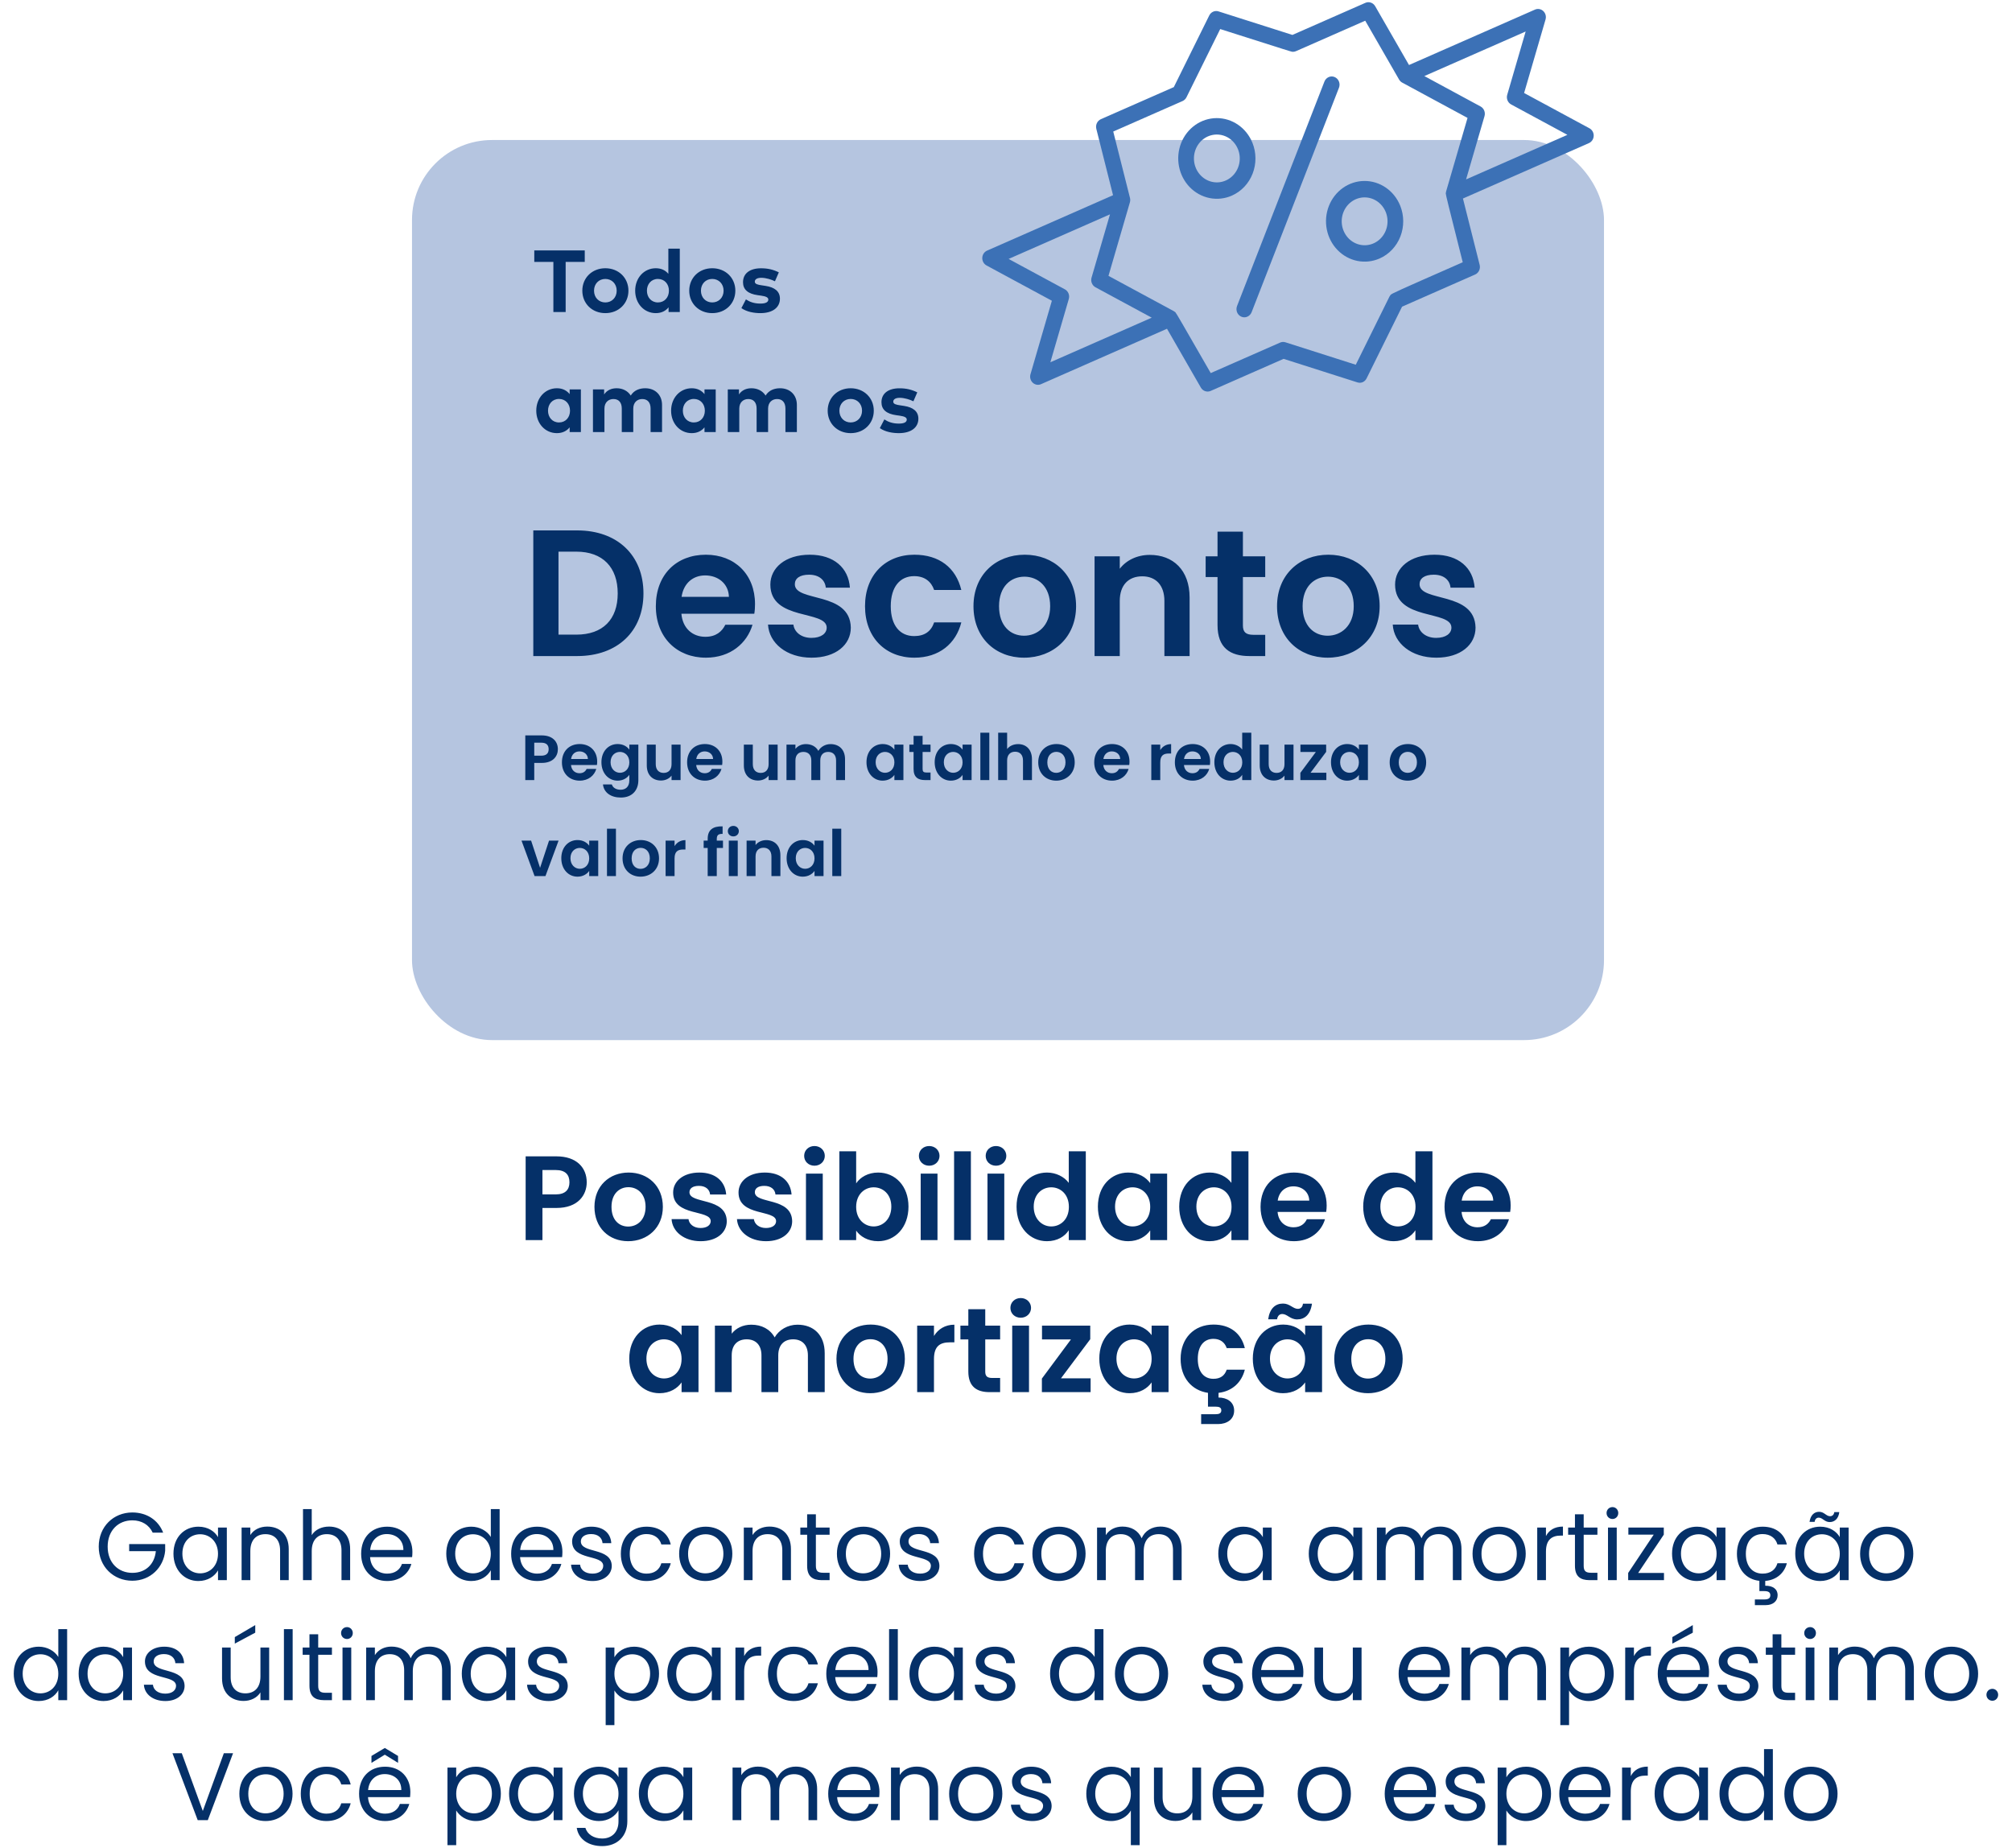
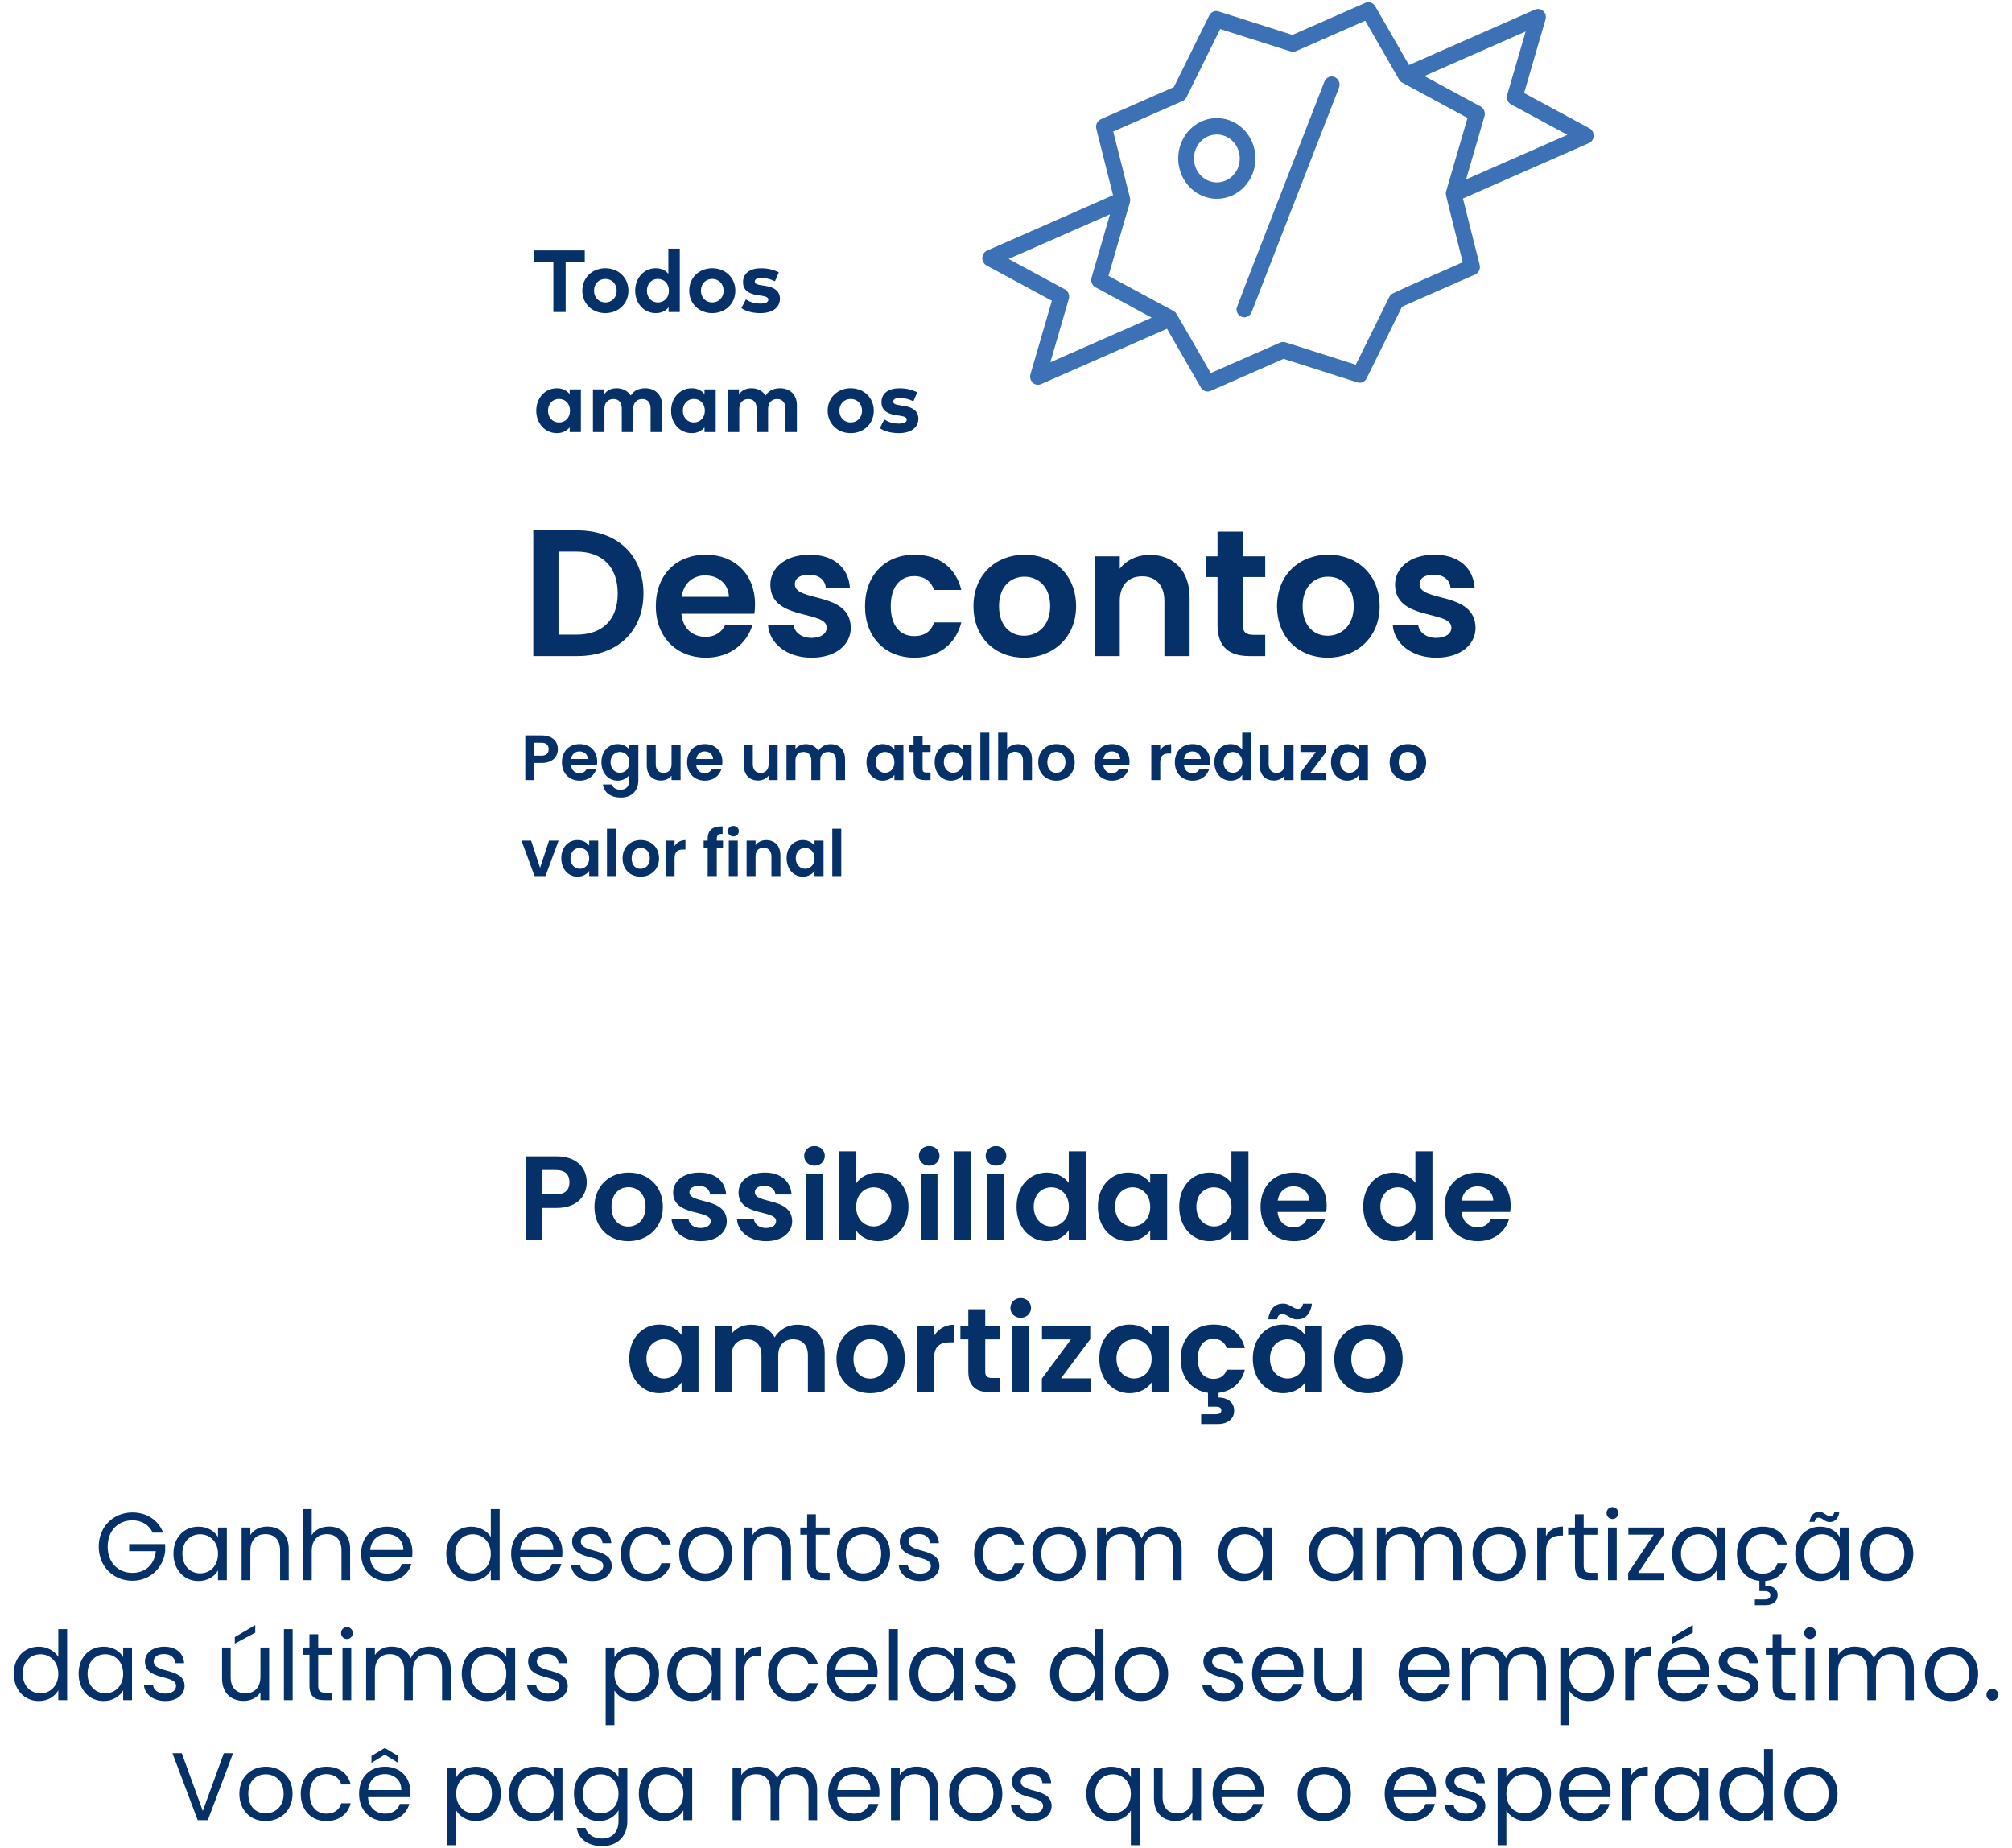
<svg xmlns="http://www.w3.org/2000/svg" width="503" height="462" viewBox="0 0 503 462" fill="none">
  <path d="M135.612 298.57H138.942C141.312 298.57 142.362 297.4 142.362 295.54C142.362 293.62 141.312 292.48 138.942 292.48H135.612V298.57ZM146.682 295.54C146.682 298.72 144.522 301.96 139.122 301.96H135.612V310H131.412V289.06H139.122C144.162 289.06 146.682 291.91 146.682 295.54ZM165.714 301.69C165.714 306.91 161.874 310.27 157.044 310.27C152.244 310.27 148.614 306.91 148.614 301.69C148.614 296.44 152.364 293.11 157.164 293.11C161.964 293.11 165.714 296.44 165.714 301.69ZM152.874 301.69C152.874 304.99 154.794 306.61 157.044 306.61C159.264 306.61 161.394 304.99 161.394 301.69C161.394 298.36 159.324 296.77 157.104 296.77C154.884 296.77 152.874 298.36 152.874 301.69ZM181.695 305.26C181.695 308.11 179.205 310.27 175.155 310.27C170.985 310.27 168.075 307.84 167.895 304.75H172.125C172.275 306.01 173.445 306.97 175.125 306.97C176.775 306.97 177.675 306.22 177.675 305.26C177.675 302.29 168.285 304.18 168.285 298.09C168.285 295.33 170.745 293.11 174.855 293.11C178.875 293.11 181.305 295.3 181.545 298.6H177.525C177.405 297.31 176.385 296.44 174.735 296.44C173.175 296.44 172.365 297.07 172.365 298.03C172.365 301.06 181.575 299.17 181.695 305.26ZM198.042 305.26C198.042 308.11 195.552 310.27 191.502 310.27C187.332 310.27 184.422 307.84 184.242 304.75H188.472C188.622 306.01 189.792 306.97 191.472 306.97C193.122 306.97 194.022 306.22 194.022 305.26C194.022 302.29 184.632 304.18 184.632 298.09C184.632 295.33 187.092 293.11 191.202 293.11C195.222 293.11 197.652 295.3 197.892 298.6H193.872C193.752 297.31 192.732 296.44 191.082 296.44C189.522 296.44 188.712 297.07 188.712 298.03C188.712 301.06 197.922 299.17 198.042 305.26ZM201.49 310V293.38H205.69V310H201.49ZM203.62 291.4C202.12 291.4 201.04 290.32 201.04 288.94C201.04 287.56 202.12 286.48 203.62 286.48C205.09 286.48 206.2 287.56 206.2 288.94C206.2 290.32 205.09 291.4 203.62 291.4ZM214.04 295.81C215.06 294.28 217.01 293.11 219.53 293.11C223.79 293.11 227.12 296.44 227.12 301.63C227.12 306.82 223.79 310.27 219.53 310.27C216.92 310.27 215.06 309.07 214.04 307.63V310H209.84V287.8H214.04V295.81ZM222.83 301.63C222.83 298.48 220.7 296.8 218.42 296.8C216.17 296.8 214.04 298.54 214.04 301.69C214.04 304.84 216.17 306.58 218.42 306.58C220.7 306.58 222.83 304.78 222.83 301.63ZM230.172 310V293.38H234.372V310H230.172ZM232.302 291.4C230.802 291.4 229.722 290.32 229.722 288.94C229.722 287.56 230.802 286.48 232.302 286.48C233.772 286.48 234.882 287.56 234.882 288.94C234.882 290.32 233.772 291.4 232.302 291.4ZM238.521 310V287.8H242.721V310H238.521ZM246.871 310V293.38H251.071V310H246.871ZM249.001 291.4C247.501 291.4 246.421 290.32 246.421 288.94C246.421 287.56 247.501 286.48 249.001 286.48C250.471 286.48 251.581 287.56 251.581 288.94C251.581 290.32 250.471 291.4 249.001 291.4ZM254.14 301.63C254.14 296.44 257.5 293.11 261.76 293.11C263.95 293.11 266.05 294.13 267.19 295.69V287.8H271.45V310H267.19V307.54C266.2 309.07 264.34 310.27 261.73 310.27C257.5 310.27 254.14 306.82 254.14 301.63ZM267.22 301.69C267.22 298.54 265.12 296.8 262.81 296.8C260.56 296.8 258.43 298.48 258.43 301.63C258.43 304.78 260.56 306.58 262.81 306.58C265.12 306.58 267.22 304.84 267.22 301.69ZM274.472 301.63C274.472 296.44 277.832 293.11 282.062 293.11C284.732 293.11 286.562 294.37 287.552 295.75V293.38H291.782V310H287.552V307.57C286.562 309.01 284.672 310.27 282.032 310.27C277.832 310.27 274.472 306.82 274.472 301.63ZM287.552 301.69C287.552 298.54 285.452 296.8 283.142 296.8C280.892 296.8 278.762 298.48 278.762 301.63C278.762 304.78 280.892 306.58 283.142 306.58C285.452 306.58 287.552 304.84 287.552 301.69ZM294.804 301.63C294.804 296.44 298.164 293.11 302.424 293.11C304.614 293.11 306.714 294.13 307.854 295.69V287.8H312.114V310H307.854V307.54C306.864 309.07 305.004 310.27 302.394 310.27C298.164 310.27 294.804 306.82 294.804 301.63ZM307.884 301.69C307.884 298.54 305.784 296.8 303.474 296.8C301.224 296.8 299.094 298.48 299.094 301.63C299.094 304.78 301.224 306.58 303.474 306.58C305.784 306.58 307.884 304.84 307.884 301.69ZM323.356 296.56C321.346 296.56 319.756 297.85 319.426 300.13H327.316C327.256 297.94 325.516 296.56 323.356 296.56ZM331.246 304.78C330.346 307.84 327.586 310.27 323.476 310.27C318.646 310.27 315.136 306.91 315.136 301.69C315.136 296.44 318.556 293.11 323.476 293.11C328.276 293.11 331.666 296.38 331.666 301.33C331.666 301.87 331.636 302.41 331.546 302.95H319.396C319.606 305.41 321.286 306.79 323.386 306.79C325.186 306.79 326.176 305.89 326.716 304.78H331.246ZM340.801 301.63C340.801 296.44 344.161 293.11 348.421 293.11C350.611 293.11 352.711 294.13 353.851 295.69V287.8H358.111V310H353.851V307.54C352.861 309.07 351.001 310.27 348.391 310.27C344.161 310.27 340.801 306.82 340.801 301.63ZM353.881 301.69C353.881 298.54 351.781 296.8 349.471 296.8C347.221 296.8 345.091 298.48 345.091 301.63C345.091 304.78 347.221 306.58 349.471 306.58C351.781 306.58 353.881 304.84 353.881 301.69ZM369.353 296.56C367.343 296.56 365.753 297.85 365.423 300.13H373.313C373.253 297.94 371.513 296.56 369.353 296.56ZM377.243 304.78C376.343 307.84 373.583 310.27 369.473 310.27C364.643 310.27 361.133 306.91 361.133 301.69C361.133 296.44 364.553 293.11 369.473 293.11C374.273 293.11 377.663 296.38 377.663 301.33C377.663 301.87 377.633 302.41 377.543 302.95H365.393C365.603 305.41 367.283 306.79 369.383 306.79C371.183 306.79 372.173 305.89 372.713 304.78H377.243ZM157.314 339.63C157.314 334.44 160.674 331.11 164.904 331.11C167.574 331.11 169.404 332.37 170.394 333.75V331.38H174.624V348H170.394V345.57C169.404 347.01 167.514 348.27 164.874 348.27C160.674 348.27 157.314 344.82 157.314 339.63ZM170.394 339.69C170.394 336.54 168.294 334.8 165.984 334.8C163.734 334.8 161.604 336.48 161.604 339.63C161.604 342.78 163.734 344.58 165.984 344.58C168.294 344.58 170.394 342.84 170.394 339.69ZM201.976 348V338.82C201.976 336.18 200.506 334.8 198.286 334.8C196.036 334.8 194.566 336.18 194.566 338.82V348H190.366V338.82C190.366 336.18 188.896 334.8 186.676 334.8C184.396 334.8 182.926 336.18 182.926 338.82V348H178.726V331.38H182.926V333.39C183.976 332.01 185.746 331.14 187.816 331.14C190.396 331.14 192.526 332.25 193.666 334.32C194.746 332.43 196.936 331.14 199.366 331.14C203.356 331.14 206.176 333.66 206.176 338.25V348H201.976ZM226.212 339.69C226.212 344.91 222.372 348.27 217.542 348.27C212.742 348.27 209.112 344.91 209.112 339.69C209.112 334.44 212.862 331.11 217.662 331.11C222.462 331.11 226.212 334.44 226.212 339.69ZM213.372 339.69C213.372 342.99 215.292 344.61 217.542 344.61C219.762 344.61 221.892 342.99 221.892 339.69C221.892 336.36 219.822 334.77 217.602 334.77C215.382 334.77 213.372 336.36 213.372 339.69ZM233.493 339.72V348H229.293V331.38H233.493V333.96C234.543 332.25 236.283 331.14 238.593 331.14V335.55H237.483C234.993 335.55 233.493 336.51 233.493 339.72ZM242.082 342.84V334.83H240.102V331.38H242.082V327.27H246.312V331.38H250.032V334.83H246.312V342.87C246.312 343.98 246.762 344.46 248.082 344.46H250.032V348H247.392C244.212 348 242.082 346.65 242.082 342.84ZM253.052 348V331.38H257.252V348H253.052ZM255.182 329.4C253.682 329.4 252.602 328.32 252.602 326.94C252.602 325.56 253.682 324.48 255.182 324.48C256.652 324.48 257.762 325.56 257.762 326.94C257.762 328.32 256.652 329.4 255.182 329.4ZM272.562 331.38V334.77L265.242 344.55H272.652V348H260.472V344.61L267.732 334.83H260.502V331.38H272.562ZM274.824 339.63C274.824 334.44 278.184 331.11 282.414 331.11C285.084 331.11 286.914 332.37 287.904 333.75V331.38H292.134V348H287.904V345.57C286.914 347.01 285.024 348.27 282.384 348.27C278.184 348.27 274.824 344.82 274.824 339.63ZM287.904 339.69C287.904 336.54 285.804 334.8 283.494 334.8C281.244 334.8 279.114 336.48 279.114 339.63C279.114 342.78 281.244 344.58 283.494 344.58C285.804 344.58 287.904 342.84 287.904 339.69ZM295.156 339.69C295.156 334.47 298.576 331.11 303.376 331.11C307.516 331.11 310.306 333.27 311.206 336.99H306.676C306.196 335.58 305.086 334.68 303.346 334.68C301.006 334.68 299.446 336.45 299.446 339.69C299.446 342.93 301.006 344.67 303.346 344.67C305.086 344.67 306.166 343.89 306.676 342.39H311.206C310.396 345.57 308.086 347.76 304.636 348.18V349.35C306.646 349.35 308.536 350.37 308.536 352.62C308.536 354.87 306.646 355.98 304.546 355.98H300.286V353.52H303.856C304.756 353.52 305.326 353.31 305.326 352.56C305.326 351.81 304.756 351.63 303.856 351.63H301.996V348.18C297.946 347.58 295.156 344.4 295.156 339.69ZM313.203 339.63C313.203 334.44 316.563 331.11 320.793 331.11C323.463 331.11 325.293 332.37 326.283 333.75V331.38H330.513V348H326.283V345.57C325.293 347.01 323.403 348.27 320.763 348.27C316.563 348.27 313.203 344.82 313.203 339.63ZM326.283 339.69C326.283 336.54 324.183 334.8 321.873 334.8C319.623 334.8 317.493 336.48 317.493 339.63C317.493 342.78 319.623 344.58 321.873 344.58C324.183 344.58 326.283 342.84 326.283 339.69ZM317.043 329.79C317.433 327.06 318.843 325.86 320.763 325.86C322.473 325.86 323.253 327.18 324.453 327.18C325.143 327.18 325.623 326.79 325.743 325.89H327.993C327.603 328.62 326.193 329.82 324.273 329.82C322.563 329.82 321.783 328.47 320.583 328.47C319.893 328.47 319.413 328.89 319.263 329.79H317.043ZM350.665 339.69C350.665 344.91 346.825 348.27 341.995 348.27C337.195 348.27 333.565 344.91 333.565 339.69C333.565 334.44 337.315 331.11 342.115 331.11C346.915 331.11 350.665 334.44 350.665 339.69ZM337.825 339.69C337.825 342.99 339.745 344.61 341.995 344.61C344.215 344.61 346.345 342.99 346.345 339.69C346.345 336.36 344.275 334.77 342.055 334.77C339.835 334.77 337.825 336.36 337.825 339.69Z" fill="#053068" />
  <path d="M33.084 378.08C36.612 378.08 39.54 379.904 40.788 383.12H38.172C37.26 381.176 35.436 380.048 33.084 380.048C29.556 380.048 26.916 382.592 26.916 386.624C26.916 390.632 29.556 393.176 33.084 393.176C36.372 393.176 38.628 391.064 38.964 387.752H32.292V385.976H41.292V387.656C40.908 391.808 37.62 395.144 33.084 395.144C28.38 395.144 24.684 391.64 24.684 386.624C24.684 381.608 28.38 378.08 33.084 378.08ZM43.364 388.376C43.364 384.272 46.076 381.632 49.604 381.632C52.052 381.632 53.732 382.88 54.5 384.248V381.848H56.708V395H54.5V392.552C53.708 393.968 52.004 395.216 49.58 395.216C46.076 395.216 43.364 392.456 43.364 388.376ZM54.5 388.4C54.5 385.352 52.436 383.528 50.036 383.528C47.636 383.528 45.596 385.28 45.596 388.376C45.596 391.472 47.636 393.296 50.036 393.296C52.436 393.296 54.5 391.496 54.5 388.4ZM70.023 395V387.56C70.023 384.872 68.559 383.504 66.351 383.504C64.119 383.504 62.583 384.896 62.583 387.728V395H60.399V381.848H62.583V383.72C63.447 382.352 65.031 381.608 66.807 381.608C69.855 381.608 72.183 383.48 72.183 387.248V395H70.023ZM75.75 395V377.24H77.934V383.744C78.798 382.352 80.43 381.608 82.278 381.608C85.206 381.608 87.534 383.48 87.534 387.248V395H85.374V387.56C85.374 384.872 83.91 383.504 81.702 383.504C79.47 383.504 77.934 384.896 77.934 387.728V395H75.75ZM96.694 383.48C94.558 383.48 92.782 384.896 92.542 387.464H100.846C100.87 384.896 98.95 383.48 96.694 383.48ZM102.838 390.944C102.166 393.344 100.054 395.216 96.79 395.216C93.046 395.216 90.286 392.576 90.286 388.4C90.286 384.248 92.95 381.632 96.79 381.632C100.606 381.632 103.102 384.32 103.102 387.92C103.102 388.4 103.078 388.784 103.03 389.24H92.518C92.686 391.904 94.558 393.368 96.79 393.368C98.758 393.368 100.006 392.36 100.486 390.944H102.838ZM111.567 388.376C111.567 384.272 114.279 381.632 117.831 381.632C119.895 381.632 121.791 382.688 122.703 384.2V377.24H124.911V395H122.703V392.528C121.911 393.992 120.207 395.216 117.807 395.216C114.279 395.216 111.567 392.456 111.567 388.376ZM122.703 388.4C122.703 385.352 120.639 383.528 118.239 383.528C115.839 383.528 113.799 385.28 113.799 388.376C113.799 391.472 115.839 393.296 118.239 393.296C120.639 393.296 122.703 391.496 122.703 388.4ZM134.194 383.48C132.058 383.48 130.282 384.896 130.042 387.464H138.346C138.37 384.896 136.45 383.48 134.194 383.48ZM140.338 390.944C139.666 393.344 137.554 395.216 134.29 395.216C130.546 395.216 127.786 392.576 127.786 388.4C127.786 384.248 130.45 381.632 134.29 381.632C138.106 381.632 140.602 384.32 140.602 387.92C140.602 388.4 140.578 388.784 140.53 389.24H130.018C130.186 391.904 132.058 393.368 134.29 393.368C136.258 393.368 137.506 392.36 137.986 390.944H140.338ZM152.941 391.424C152.941 393.584 151.045 395.216 148.141 395.216C145.069 395.216 142.909 393.536 142.765 391.136H145.021C145.141 392.408 146.269 393.368 148.117 393.368C149.845 393.368 150.805 392.504 150.805 391.424C150.805 388.496 143.029 390.2 143.029 385.304C143.029 383.288 144.925 381.632 147.853 381.632C150.757 381.632 152.677 383.192 152.821 385.76H150.637C150.541 384.44 149.533 383.48 147.781 383.48C146.173 383.48 145.213 384.248 145.213 385.304C145.213 388.424 152.845 386.72 152.941 391.424ZM155.208 388.4C155.208 384.272 157.872 381.632 161.616 381.632C164.88 381.632 167.016 383.312 167.688 386.072H165.336C164.88 384.488 163.56 383.48 161.616 383.48C159.216 383.48 157.44 385.184 157.44 388.4C157.44 391.664 159.216 393.368 161.616 393.368C163.56 393.368 164.856 392.432 165.336 390.776H167.688C167.016 393.392 164.88 395.216 161.616 395.216C157.872 395.216 155.208 392.576 155.208 388.4ZM183.082 388.4C183.082 392.576 180.082 395.216 176.338 395.216C172.618 395.216 169.786 392.576 169.786 388.4C169.786 384.248 172.714 381.632 176.434 381.632C180.178 381.632 183.082 384.248 183.082 388.4ZM172.018 388.4C172.018 391.736 174.058 393.296 176.338 393.296C178.618 393.296 180.85 391.736 180.85 388.4C180.85 385.088 178.666 383.528 176.41 383.528C174.106 383.528 172.018 385.088 172.018 388.4ZM195.577 395V387.56C195.577 384.872 194.113 383.504 191.905 383.504C189.673 383.504 188.137 384.896 188.137 387.728V395H185.953V381.848H188.137V383.72C189.001 382.352 190.585 381.608 192.361 381.608C195.409 381.608 197.737 383.48 197.737 387.248V395H195.577ZM201.785 391.4V383.648H200.081V381.848H201.785V378.536H203.969V381.848H207.401V383.648H203.969V391.4C203.969 392.696 204.449 393.152 205.793 393.152H207.401V395H205.433C203.105 395 201.785 394.04 201.785 391.4ZM222.527 388.4C222.527 392.576 219.527 395.216 215.783 395.216C212.063 395.216 209.231 392.576 209.231 388.4C209.231 384.248 212.159 381.632 215.879 381.632C219.623 381.632 222.527 384.248 222.527 388.4ZM211.463 388.4C211.463 391.736 213.503 393.296 215.783 393.296C218.063 393.296 220.295 391.736 220.295 388.4C220.295 385.088 218.111 383.528 215.855 383.528C213.551 383.528 211.463 385.088 211.463 388.4ZM234.855 391.424C234.855 393.584 232.959 395.216 230.055 395.216C226.983 395.216 224.823 393.536 224.679 391.136H226.935C227.055 392.408 228.183 393.368 230.031 393.368C231.759 393.368 232.719 392.504 232.719 391.424C232.719 388.496 224.943 390.2 224.943 385.304C224.943 383.288 226.839 381.632 229.767 381.632C232.671 381.632 234.591 383.192 234.735 385.76H232.551C232.455 384.44 231.447 383.48 229.695 383.48C228.087 383.48 227.127 384.248 227.127 385.304C227.127 388.424 234.759 386.72 234.855 391.424ZM243.52 388.4C243.52 384.272 246.184 381.632 249.928 381.632C253.192 381.632 255.328 383.312 256 386.072H253.648C253.192 384.488 251.872 383.48 249.928 383.48C247.528 383.48 245.752 385.184 245.752 388.4C245.752 391.664 247.528 393.368 249.928 393.368C251.872 393.368 253.168 392.432 253.648 390.776H256C255.328 393.392 253.192 395.216 249.928 395.216C246.184 395.216 243.52 392.576 243.52 388.4ZM271.394 388.4C271.394 392.576 268.394 395.216 264.65 395.216C260.93 395.216 258.098 392.576 258.098 388.4C258.098 384.248 261.026 381.632 264.746 381.632C268.49 381.632 271.394 384.248 271.394 388.4ZM260.33 388.4C260.33 391.736 262.37 393.296 264.65 393.296C266.93 393.296 269.162 391.736 269.162 388.4C269.162 385.088 266.978 383.528 264.722 383.528C262.418 383.528 260.33 385.088 260.33 388.4ZM293.25 395V387.56C293.25 384.872 291.81 383.504 289.65 383.504C287.442 383.504 285.93 384.92 285.93 387.752V395H283.77V387.56C283.77 384.872 282.33 383.504 280.17 383.504C277.962 383.504 276.45 384.92 276.45 387.752V395H274.266V381.848H276.45V383.744C277.314 382.352 278.874 381.608 280.602 381.608C282.762 381.608 284.562 382.568 285.426 384.536C286.194 382.64 288.066 381.608 290.082 381.608C293.082 381.608 295.41 383.48 295.41 387.248V395H293.25ZM304.575 388.376C304.575 384.272 307.287 381.632 310.815 381.632C313.263 381.632 314.943 382.88 315.711 384.248V381.848H317.919V395H315.711V392.552C314.919 393.968 313.215 395.216 310.791 395.216C307.287 395.216 304.575 392.456 304.575 388.376ZM315.711 388.4C315.711 385.352 313.647 383.528 311.247 383.528C308.847 383.528 306.807 385.28 306.807 388.376C306.807 391.472 308.847 393.296 311.247 393.296C313.647 393.296 315.711 391.496 315.711 388.4ZM327.192 388.376C327.192 384.272 329.904 381.632 333.432 381.632C335.88 381.632 337.56 382.88 338.328 384.248V381.848H340.536V395H338.328V392.552C337.536 393.968 335.832 395.216 333.408 395.216C329.904 395.216 327.192 392.456 327.192 388.376ZM338.328 388.4C338.328 385.352 336.264 383.528 333.864 383.528C331.464 383.528 329.424 385.28 329.424 388.376C329.424 391.472 331.464 393.296 333.864 393.296C336.264 393.296 338.328 391.496 338.328 388.4ZM363.211 395V387.56C363.211 384.872 361.771 383.504 359.611 383.504C357.403 383.504 355.891 384.92 355.891 387.752V395H353.731V387.56C353.731 384.872 352.291 383.504 350.131 383.504C347.923 383.504 346.411 384.92 346.411 387.752V395H344.227V381.848H346.411V383.744C347.275 382.352 348.835 381.608 350.563 381.608C352.723 381.608 354.523 382.568 355.387 384.536C356.155 382.64 358.027 381.608 360.043 381.608C363.043 381.608 365.371 383.48 365.371 387.248V395H363.211ZM381.433 388.4C381.433 392.576 378.433 395.216 374.689 395.216C370.969 395.216 368.137 392.576 368.137 388.4C368.137 384.248 371.065 381.632 374.785 381.632C378.529 381.632 381.433 384.248 381.433 388.4ZM370.369 388.4C370.369 391.736 372.409 393.296 374.689 393.296C376.969 393.296 379.201 391.736 379.201 388.4C379.201 385.088 377.017 383.528 374.761 383.528C372.457 383.528 370.369 385.088 370.369 388.4ZM386.489 387.848V395H384.305V381.848H386.489V383.984C387.233 382.52 388.649 381.608 390.737 381.608V383.864H390.161C388.073 383.864 386.489 384.8 386.489 387.848ZM393.738 391.4V383.648H392.034V381.848H393.738V378.536H395.922V381.848H399.354V383.648H395.922V391.4C395.922 392.696 396.402 393.152 397.746 393.152H399.354V395H397.386C395.058 395 393.738 394.04 393.738 391.4ZM402 395V381.848H404.184V395H402ZM403.128 379.712C402.288 379.712 401.64 379.064 401.64 378.224C401.64 377.384 402.288 376.736 403.128 376.736C403.92 376.736 404.568 377.384 404.568 378.224C404.568 379.064 403.92 379.712 403.128 379.712ZM415.947 381.848V383.624L409.539 393.2H415.995V395H407.043V393.2L413.427 383.624H407.091V381.848H415.947ZM418.012 388.376C418.012 384.272 420.724 381.632 424.252 381.632C426.7 381.632 428.38 382.88 429.148 384.248V381.848H431.356V395H429.148V392.552C428.356 393.968 426.652 395.216 424.228 395.216C420.724 395.216 418.012 392.456 418.012 388.376ZM429.148 388.4C429.148 385.352 427.084 383.528 424.684 383.528C422.284 383.528 420.244 385.28 420.244 388.376C420.244 391.472 422.284 393.296 424.684 393.296C427.084 393.296 429.148 391.496 429.148 388.4ZM434.231 388.4C434.231 384.272 436.895 381.632 440.639 381.632C443.903 381.632 446.039 383.312 446.711 386.072H444.359C443.903 384.488 442.583 383.48 440.639 383.48C438.239 383.48 436.463 385.184 436.463 388.4C436.463 391.664 438.239 393.368 440.639 393.368C442.583 393.368 443.879 392.432 444.359 390.776H446.711C446.087 393.2 444.191 394.952 441.311 395.192V396.392C443.159 396.368 444.407 397.184 444.407 398.768C444.407 400.28 443.183 401.24 441.479 401.24H438.719V399.824H441.047C442.079 399.824 442.583 399.536 442.583 398.768C442.583 398.024 442.079 397.736 441.047 397.736H439.847V395.168C436.535 394.832 434.231 392.264 434.231 388.4ZM448.809 388.376C448.809 384.272 451.521 381.632 455.049 381.632C457.497 381.632 459.177 382.88 459.945 384.248V381.848H462.153V395H459.945V392.552C459.153 393.968 457.449 395.216 455.025 395.216C451.521 395.216 448.809 392.456 448.809 388.376ZM459.945 388.4C459.945 385.352 457.881 383.528 455.481 383.528C453.081 383.528 451.041 385.28 451.041 388.376C451.041 391.472 453.081 393.296 455.481 393.296C457.881 393.296 459.945 391.496 459.945 388.4ZM452.385 380.432C452.625 378.776 453.537 377.912 454.785 377.912C456.057 377.912 456.537 379.016 457.521 379.016C458.049 379.016 458.481 378.68 458.577 377.984H459.825C459.633 379.616 458.673 380.48 457.425 380.48C456.129 380.48 455.649 379.376 454.689 379.376C454.161 379.376 453.753 379.712 453.657 380.432H452.385ZM478.324 388.4C478.324 392.576 475.324 395.216 471.58 395.216C467.86 395.216 465.028 392.576 465.028 388.4C465.028 384.248 467.956 381.632 471.676 381.632C475.42 381.632 478.324 384.248 478.324 388.4ZM467.26 388.4C467.26 391.736 469.3 393.296 471.58 393.296C473.86 393.296 476.092 391.736 476.092 388.4C476.092 385.088 473.908 383.528 471.652 383.528C469.348 383.528 467.26 385.088 467.26 388.4ZM3.438 418.376C3.438 414.272 6.15 411.632 9.702 411.632C11.766 411.632 13.662 412.688 14.574 414.2V407.24H16.782V425H14.574V422.528C13.782 423.992 12.078 425.216 9.678 425.216C6.15 425.216 3.438 422.456 3.438 418.376ZM14.574 418.4C14.574 415.352 12.51 413.528 10.11 413.528C7.71 413.528 5.67 415.28 5.67 418.376C5.67 421.472 7.71 423.296 10.11 423.296C12.51 423.296 14.574 421.496 14.574 418.4ZM19.657 418.376C19.657 414.272 22.369 411.632 25.897 411.632C28.345 411.632 30.025 412.88 30.793 414.248V411.848H33.001V425H30.793V422.552C30.001 423.968 28.297 425.216 25.873 425.216C22.369 425.216 19.657 422.456 19.657 418.376ZM30.793 418.4C30.793 415.352 28.729 413.528 26.329 413.528C23.929 413.528 21.889 415.28 21.889 418.376C21.889 421.472 23.929 423.296 26.329 423.296C28.729 423.296 30.793 421.496 30.793 418.4ZM46.148 421.424C46.148 423.584 44.252 425.216 41.348 425.216C38.276 425.216 36.116 423.536 35.972 421.136H38.228C38.348 422.408 39.476 423.368 41.324 423.368C43.052 423.368 44.012 422.504 44.012 421.424C44.012 418.496 36.236 420.2 36.236 415.304C36.236 413.288 38.132 411.632 41.06 411.632C43.964 411.632 45.884 413.192 46.028 415.76H43.844C43.748 414.44 42.74 413.48 40.988 413.48C39.38 413.48 38.42 414.248 38.42 415.304C38.42 418.424 46.052 416.72 46.148 421.424ZM67.293 411.848V425H65.109V423.056C64.269 424.424 62.661 425.192 60.909 425.192C57.885 425.192 55.509 423.32 55.509 419.552V411.848H57.669V419.264C57.669 421.928 59.133 423.296 61.341 423.296C63.597 423.296 65.109 421.904 65.109 419.072V411.848H67.293ZM58.701 409.232L63.813 406.232V408.128L58.701 410.864V409.232ZM70.981 425V407.24H73.165V425H70.981ZM77.367 421.4V413.648H75.663V411.848H77.367V408.536H79.551V411.848H82.983V413.648H79.551V421.4C79.551 422.696 80.031 423.152 81.375 423.152H82.983V425H81.015C78.687 425 77.367 424.04 77.367 421.4ZM85.629 425V411.848H87.813V425H85.629ZM86.757 409.712C85.917 409.712 85.269 409.064 85.269 408.224C85.269 407.384 85.917 406.736 86.757 406.736C87.549 406.736 88.197 407.384 88.197 408.224C88.197 409.064 87.549 409.712 86.757 409.712ZM110.52 425V417.56C110.52 414.872 109.08 413.504 106.92 413.504C104.712 413.504 103.2 414.92 103.2 417.752V425H101.04V417.56C101.04 414.872 99.6 413.504 97.439 413.504C95.231 413.504 93.719 414.92 93.719 417.752V425H91.535V411.848H93.719V413.744C94.584 412.352 96.144 411.608 97.871 411.608C100.032 411.608 101.832 412.568 102.696 414.536C103.464 412.64 105.336 411.608 107.352 411.608C110.352 411.608 112.68 413.48 112.68 417.248V425H110.52ZM115.446 418.376C115.446 414.272 118.158 411.632 121.686 411.632C124.134 411.632 125.814 412.88 126.582 414.248V411.848H128.79V425H126.582V422.552C125.79 423.968 124.086 425.216 121.662 425.216C118.158 425.216 115.446 422.456 115.446 418.376ZM126.582 418.4C126.582 415.352 124.518 413.528 122.118 413.528C119.718 413.528 117.678 415.28 117.678 418.376C117.678 421.472 119.718 423.296 122.118 423.296C124.518 423.296 126.582 421.496 126.582 418.4ZM141.937 421.424C141.937 423.584 140.041 425.216 137.137 425.216C134.065 425.216 131.905 423.536 131.761 421.136H134.017C134.137 422.408 135.265 423.368 137.113 423.368C138.841 423.368 139.801 422.504 139.801 421.424C139.801 418.496 132.025 420.2 132.025 415.304C132.025 413.288 133.921 411.632 136.849 411.632C139.753 411.632 141.673 413.192 141.817 415.76H139.633C139.537 414.44 138.529 413.48 136.777 413.48C135.169 413.48 134.209 414.248 134.209 415.304C134.209 418.424 141.841 416.72 141.937 421.424ZM153.602 414.272C154.394 412.88 156.122 411.632 158.522 411.632C162.05 411.632 164.762 414.272 164.762 418.376C164.762 422.456 162.05 425.216 158.522 425.216C156.122 425.216 154.418 423.92 153.602 422.576V431.24H151.418V411.848H153.602V414.272ZM162.53 418.376C162.53 415.28 160.49 413.528 158.066 413.528C155.69 413.528 153.602 415.352 153.602 418.4C153.602 421.496 155.69 423.296 158.066 423.296C160.49 423.296 162.53 421.472 162.53 418.376ZM166.821 418.376C166.821 414.272 169.533 411.632 173.061 411.632C175.509 411.632 177.189 412.88 177.957 414.248V411.848H180.165V425H177.957V422.552C177.165 423.968 175.461 425.216 173.037 425.216C169.533 425.216 166.821 422.456 166.821 418.376ZM177.957 418.4C177.957 415.352 175.893 413.528 173.493 413.528C171.093 413.528 169.053 415.28 169.053 418.376C169.053 421.472 171.093 423.296 173.493 423.296C175.893 423.296 177.957 421.496 177.957 418.4ZM186.04 417.848V425H183.856V411.848H186.04V413.984C186.784 412.52 188.2 411.608 190.288 411.608V413.864H189.712C187.624 413.864 186.04 414.8 186.04 417.848ZM191.993 418.4C191.993 414.272 194.657 411.632 198.401 411.632C201.665 411.632 203.801 413.312 204.473 416.072H202.121C201.665 414.488 200.345 413.48 198.401 413.48C196.001 413.48 194.225 415.184 194.225 418.4C194.225 421.664 196.001 423.368 198.401 423.368C200.345 423.368 201.641 422.432 202.121 420.776H204.473C203.801 423.392 201.665 425.216 198.401 425.216C194.657 425.216 191.993 422.576 191.993 418.4ZM212.979 413.48C210.843 413.48 209.067 414.896 208.827 417.464H217.131C217.155 414.896 215.235 413.48 212.979 413.48ZM219.123 420.944C218.451 423.344 216.339 425.216 213.075 425.216C209.331 425.216 206.571 422.576 206.571 418.4C206.571 414.248 209.235 411.632 213.075 411.632C216.891 411.632 219.387 414.32 219.387 417.92C219.387 418.4 219.363 418.784 219.315 419.24H208.803C208.971 421.904 210.843 423.368 213.075 423.368C215.043 423.368 216.291 422.36 216.771 420.944H219.123ZM222.27 425V407.24H224.454V425H222.27ZM227.36 418.376C227.36 414.272 230.072 411.632 233.6 411.632C236.048 411.632 237.728 412.88 238.496 414.248V411.848H240.704V425H238.496V422.552C237.704 423.968 236 425.216 233.576 425.216C230.072 425.216 227.36 422.456 227.36 418.376ZM238.496 418.4C238.496 415.352 236.432 413.528 234.032 413.528C231.632 413.528 229.592 415.28 229.592 418.376C229.592 421.472 231.632 423.296 234.032 423.296C236.432 423.296 238.496 421.496 238.496 418.4ZM253.851 421.424C253.851 423.584 251.955 425.216 249.051 425.216C245.979 425.216 243.819 423.536 243.675 421.136H245.931C246.051 422.408 247.179 423.368 249.027 423.368C250.755 423.368 251.715 422.504 251.715 421.424C251.715 418.496 243.939 420.2 243.939 415.304C243.939 413.288 245.835 411.632 248.763 411.632C251.667 411.632 253.587 413.192 253.731 415.76H251.547C251.451 414.44 250.443 413.48 248.691 413.48C247.083 413.48 246.123 414.248 246.123 415.304C246.123 418.424 253.755 416.72 253.851 421.424ZM262.516 418.376C262.516 414.272 265.228 411.632 268.78 411.632C270.844 411.632 272.74 412.688 273.652 414.2V407.24H275.86V425H273.652V422.528C272.86 423.992 271.156 425.216 268.756 425.216C265.228 425.216 262.516 422.456 262.516 418.376ZM273.652 418.4C273.652 415.352 271.588 413.528 269.188 413.528C266.788 413.528 264.748 415.28 264.748 418.376C264.748 421.472 266.788 423.296 269.188 423.296C271.588 423.296 273.652 421.496 273.652 418.4ZM292.031 418.4C292.031 422.576 289.031 425.216 285.287 425.216C281.567 425.216 278.735 422.576 278.735 418.4C278.735 414.248 281.663 411.632 285.383 411.632C289.127 411.632 292.031 414.248 292.031 418.4ZM280.967 418.4C280.967 421.736 283.007 423.296 285.287 423.296C287.567 423.296 289.799 421.736 289.799 418.4C289.799 415.088 287.615 413.528 285.359 413.528C283.055 413.528 280.967 415.088 280.967 418.4ZM310.757 421.424C310.757 423.584 308.861 425.216 305.957 425.216C302.885 425.216 300.725 423.536 300.581 421.136H302.837C302.957 422.408 304.085 423.368 305.933 423.368C307.661 423.368 308.621 422.504 308.621 421.424C308.621 418.496 300.845 420.2 300.845 415.304C300.845 413.288 302.741 411.632 305.669 411.632C308.573 411.632 310.493 413.192 310.637 415.76H308.453C308.357 414.44 307.349 413.48 305.597 413.48C303.989 413.48 303.029 414.248 303.029 415.304C303.029 418.424 310.661 416.72 310.757 421.424ZM319.432 413.48C317.296 413.48 315.52 414.896 315.28 417.464H323.584C323.608 414.896 321.688 413.48 319.432 413.48ZM325.576 420.944C324.904 423.344 322.792 425.216 319.528 425.216C315.784 425.216 313.024 422.576 313.024 418.4C313.024 414.248 315.688 411.632 319.528 411.632C323.344 411.632 325.84 414.32 325.84 417.92C325.84 418.4 325.816 418.784 325.768 419.24H315.256C315.424 421.904 317.296 423.368 319.528 423.368C321.496 423.368 322.744 422.36 323.224 420.944H325.576ZM340.387 411.848V425H338.203V423.056C337.363 424.424 335.755 425.192 334.003 425.192C330.979 425.192 328.603 423.32 328.603 419.552V411.848H330.763V419.264C330.763 421.928 332.227 423.296 334.435 423.296C336.691 423.296 338.203 421.904 338.203 419.072V411.848H340.387ZM356.065 413.48C353.929 413.48 352.153 414.896 351.913 417.464H360.217C360.241 414.896 358.321 413.48 356.065 413.48ZM362.209 420.944C361.537 423.344 359.425 425.216 356.161 425.216C352.417 425.216 349.657 422.576 349.657 418.4C349.657 414.248 352.321 411.632 356.161 411.632C359.977 411.632 362.473 414.32 362.473 417.92C362.473 418.4 362.449 418.784 362.401 419.24H351.889C352.057 421.904 353.929 423.368 356.161 423.368C358.129 423.368 359.377 422.36 359.857 420.944H362.209ZM384.34 425V417.56C384.34 414.872 382.9 413.504 380.74 413.504C378.532 413.504 377.02 414.92 377.02 417.752V425H374.86V417.56C374.86 414.872 373.42 413.504 371.26 413.504C369.052 413.504 367.54 414.92 367.54 417.752V425H365.356V411.848H367.54V413.744C368.404 412.352 369.964 411.608 371.692 411.608C373.852 411.608 375.652 412.568 376.516 414.536C377.284 412.64 379.156 411.608 381.172 411.608C384.172 411.608 386.5 413.48 386.5 417.248V425H384.34ZM392.266 414.272C393.058 412.88 394.786 411.632 397.186 411.632C400.714 411.632 403.426 414.272 403.426 418.376C403.426 422.456 400.714 425.216 397.186 425.216C394.786 425.216 393.082 423.92 392.266 422.576V431.24H390.082V411.848H392.266V414.272ZM401.194 418.376C401.194 415.28 399.154 413.528 396.73 413.528C394.354 413.528 392.266 415.352 392.266 418.4C392.266 421.496 394.354 423.296 396.73 423.296C399.154 423.296 401.194 421.472 401.194 418.376ZM408.485 417.848V425H406.301V411.848H408.485V413.984C409.229 412.52 410.645 411.608 412.733 411.608V413.864H412.157C410.069 413.864 408.485 414.8 408.485 417.848ZM420.846 413.48C418.71 413.48 416.934 414.896 416.694 417.464H424.998C425.022 414.896 423.102 413.48 420.846 413.48ZM426.99 420.944C426.318 423.344 424.206 425.216 420.942 425.216C417.198 425.216 414.438 422.576 414.438 418.4C414.438 414.248 417.102 411.632 420.942 411.632C424.758 411.632 427.254 414.32 427.254 417.92C427.254 418.4 427.23 418.784 427.182 419.24H416.67C416.838 421.904 418.71 423.368 420.942 423.368C422.91 423.368 424.158 422.36 424.638 420.944H426.99ZM418.086 409.232L423.198 406.232V408.128L418.086 410.864V409.232ZM439.593 421.424C439.593 423.584 437.697 425.216 434.793 425.216C431.721 425.216 429.561 423.536 429.417 421.136H431.673C431.793 422.408 432.921 423.368 434.769 423.368C436.497 423.368 437.457 422.504 437.457 421.424C437.457 418.496 429.681 420.2 429.681 415.304C429.681 413.288 431.577 411.632 434.505 411.632C437.409 411.632 439.329 413.192 439.473 415.76H437.289C437.193 414.44 436.185 413.48 434.433 413.48C432.825 413.48 431.865 414.248 431.865 415.304C431.865 418.424 439.497 416.72 439.593 421.424ZM443.156 421.4V413.648H441.452V411.848H443.156V408.536H445.34V411.848H448.772V413.648H445.34V421.4C445.34 422.696 445.82 423.152 447.164 423.152H448.772V425H446.804C444.476 425 443.156 424.04 443.156 421.4ZM451.418 425V411.848H453.602V425H451.418ZM452.546 409.712C451.706 409.712 451.058 409.064 451.058 408.224C451.058 407.384 451.706 406.736 452.546 406.736C453.338 406.736 453.986 407.384 453.986 408.224C453.986 409.064 453.338 409.712 452.546 409.712ZM476.309 425V417.56C476.309 414.872 474.869 413.504 472.709 413.504C470.501 413.504 468.989 414.92 468.989 417.752V425H466.829V417.56C466.829 414.872 465.389 413.504 463.229 413.504C461.021 413.504 459.509 414.92 459.509 417.752V425H457.325V411.848H459.509V413.744C460.373 412.352 461.933 411.608 463.661 411.608C465.821 411.608 467.621 412.568 468.485 414.536C469.253 412.64 471.125 411.608 473.141 411.608C476.141 411.608 478.469 413.48 478.469 417.248V425H476.309ZM494.531 418.4C494.531 422.576 491.531 425.216 487.787 425.216C484.067 425.216 481.235 422.576 481.235 418.4C481.235 414.248 484.163 411.632 487.883 411.632C491.627 411.632 494.531 414.248 494.531 418.4ZM483.467 418.4C483.467 421.736 485.507 423.296 487.787 423.296C490.067 423.296 492.299 421.736 492.299 418.4C492.299 415.088 490.115 413.528 487.859 413.528C485.555 413.528 483.467 415.088 483.467 418.4ZM499.539 423.656C499.539 424.496 498.891 425.144 498.099 425.144C497.259 425.144 496.611 424.496 496.611 423.656C496.611 422.816 497.259 422.168 498.099 422.168C498.891 422.168 499.539 422.816 499.539 423.656ZM50.702 452.696L55.958 438.272H58.262L51.95 455H49.43L43.118 438.272H45.446L50.702 452.696ZM73.137 448.4C73.137 452.576 70.137 455.216 66.393 455.216C62.673 455.216 59.841 452.576 59.841 448.4C59.841 444.248 62.769 441.632 66.489 441.632C70.233 441.632 73.137 444.248 73.137 448.4ZM62.073 448.4C62.073 451.736 64.113 453.296 66.393 453.296C68.673 453.296 70.905 451.736 70.905 448.4C70.905 445.088 68.721 443.528 66.465 443.528C64.161 443.528 62.073 445.088 62.073 448.4ZM75.192 448.4C75.192 444.272 77.856 441.632 81.6 441.632C84.864 441.632 87 443.312 87.672 446.072H85.32C84.864 444.488 83.544 443.48 81.6 443.48C79.2 443.48 77.424 445.184 77.424 448.4C77.424 451.664 79.2 453.368 81.6 453.368C83.544 453.368 84.84 452.432 85.32 450.776H87.672C87 453.392 84.864 455.216 81.6 455.216C77.856 455.216 75.192 452.576 75.192 448.4ZM96.178 443.48C94.042 443.48 92.266 444.896 92.026 447.464H100.33C100.354 444.896 98.434 443.48 96.178 443.48ZM102.322 450.944C101.65 453.344 99.538 455.216 96.274 455.216C92.53 455.216 89.77 452.576 89.77 448.4C89.77 444.248 92.434 441.632 96.274 441.632C100.09 441.632 102.586 444.32 102.586 447.92C102.586 448.4 102.562 448.784 102.514 449.24H92.002C92.17 451.904 94.042 453.368 96.274 453.368C98.242 453.368 99.49 452.36 99.97 450.944H102.322ZM99.514 438.944V440.672L96.202 438.632L92.866 440.672V438.944L96.202 436.952L99.514 438.944ZM114.052 444.272C114.844 442.88 116.572 441.632 118.972 441.632C122.5 441.632 125.212 444.272 125.212 448.376C125.212 452.456 122.5 455.216 118.972 455.216C116.572 455.216 114.868 453.92 114.052 452.576V461.24H111.868V441.848H114.052V444.272ZM122.98 448.376C122.98 445.28 120.94 443.528 118.516 443.528C116.14 443.528 114.052 445.352 114.052 448.4C114.052 451.496 116.14 453.296 118.516 453.296C120.94 453.296 122.98 451.472 122.98 448.376ZM127.27 448.376C127.27 444.272 129.982 441.632 133.51 441.632C135.958 441.632 137.638 442.88 138.406 444.248V441.848H140.614V455H138.406V452.552C137.614 453.968 135.91 455.216 133.486 455.216C129.982 455.216 127.27 452.456 127.27 448.376ZM138.406 448.4C138.406 445.352 136.342 443.528 133.942 443.528C131.542 443.528 129.502 445.28 129.502 448.376C129.502 451.472 131.542 453.296 133.942 453.296C136.342 453.296 138.406 451.496 138.406 448.4ZM143.489 448.376C143.489 444.272 146.201 441.632 149.729 441.632C152.129 441.632 153.857 442.832 154.625 444.248V441.848H156.833V455.288C156.833 458.912 154.409 461.48 150.545 461.48C147.089 461.48 144.617 459.728 144.185 456.92H146.345C146.825 458.504 148.385 459.584 150.545 459.584C152.873 459.584 154.625 458.096 154.625 455.288V452.528C153.833 453.944 152.129 455.216 149.729 455.216C146.201 455.216 143.489 452.456 143.489 448.376ZM154.625 448.4C154.625 445.352 152.561 443.528 150.161 443.528C147.761 443.528 145.721 445.28 145.721 448.376C145.721 451.472 147.761 453.296 150.161 453.296C152.561 453.296 154.625 451.496 154.625 448.4ZM159.708 448.376C159.708 444.272 162.42 441.632 165.948 441.632C168.396 441.632 170.076 442.88 170.844 444.248V441.848H173.052V455H170.844V452.552C170.052 453.968 168.348 455.216 165.924 455.216C162.42 455.216 159.708 452.456 159.708 448.376ZM170.844 448.4C170.844 445.352 168.78 443.528 166.38 443.528C163.98 443.528 161.94 445.28 161.94 448.376C161.94 451.472 163.98 453.296 166.38 453.296C168.78 453.296 170.844 451.496 170.844 448.4ZM202.125 455V447.56C202.125 444.872 200.685 443.504 198.525 443.504C196.317 443.504 194.805 444.92 194.805 447.752V455H192.645V447.56C192.645 444.872 191.205 443.504 189.045 443.504C186.837 443.504 185.325 444.92 185.325 447.752V455H183.141V441.848H185.325V443.744C186.189 442.352 187.749 441.608 189.477 441.608C191.637 441.608 193.437 442.568 194.301 444.536C195.069 442.64 196.941 441.608 198.957 441.608C201.957 441.608 204.285 443.48 204.285 447.248V455H202.125ZM213.46 443.48C211.324 443.48 209.548 444.896 209.308 447.464H217.612C217.636 444.896 215.716 443.48 213.46 443.48ZM219.604 450.944C218.932 453.344 216.82 455.216 213.556 455.216C209.812 455.216 207.052 452.576 207.052 448.4C207.052 444.248 209.716 441.632 213.556 441.632C217.372 441.632 219.868 444.32 219.868 447.92C219.868 448.4 219.844 448.784 219.796 449.24H209.284C209.452 451.904 211.324 453.368 213.556 453.368C215.524 453.368 216.772 452.36 217.252 450.944H219.604ZM232.374 455V447.56C232.374 444.872 230.91 443.504 228.702 443.504C226.47 443.504 224.934 444.896 224.934 447.728V455H222.75V441.848H224.934V443.72C225.798 442.352 227.382 441.608 229.158 441.608C232.206 441.608 234.534 443.48 234.534 447.248V455H232.374ZM250.582 448.4C250.582 452.576 247.582 455.216 243.838 455.216C240.118 455.216 237.286 452.576 237.286 448.4C237.286 444.248 240.214 441.632 243.934 441.632C247.678 441.632 250.582 444.248 250.582 448.4ZM239.518 448.4C239.518 451.736 241.558 453.296 243.838 453.296C246.118 453.296 248.35 451.736 248.35 448.4C248.35 445.088 246.166 443.528 243.91 443.528C241.606 443.528 239.518 445.088 239.518 448.4ZM262.909 451.424C262.909 453.584 261.013 455.216 258.109 455.216C255.037 455.216 252.877 453.536 252.733 451.136H254.989C255.109 452.408 256.237 453.368 258.085 453.368C259.813 453.368 260.773 452.504 260.773 451.424C260.773 448.496 252.997 450.2 252.997 445.304C252.997 443.288 254.893 441.632 257.821 441.632C260.725 441.632 262.645 443.192 262.789 445.76H260.605C260.509 444.44 259.501 443.48 257.749 443.48C256.141 443.48 255.181 444.248 255.181 445.304C255.181 448.424 262.813 446.72 262.909 451.424ZM271.575 448.376C271.575 444.272 274.287 441.632 277.839 441.632C280.239 441.632 281.967 442.88 282.711 444.248V441.848H284.919V461.24H282.711V452.576C281.967 453.92 280.215 455.216 277.767 455.216C274.287 455.216 271.575 452.456 271.575 448.376ZM282.711 448.4C282.711 445.352 280.647 443.528 278.247 443.528C275.847 443.528 273.807 445.28 273.807 448.376C273.807 451.472 275.847 453.296 278.247 453.296C280.647 453.296 282.711 451.496 282.711 448.4ZM300.274 441.848V455H298.09V453.056C297.25 454.424 295.642 455.192 293.89 455.192C290.866 455.192 288.49 453.32 288.49 449.552V441.848H290.65V449.264C290.65 451.928 292.114 453.296 294.322 453.296C296.578 453.296 298.09 451.904 298.09 449.072V441.848H300.274ZM309.553 443.48C307.417 443.48 305.641 444.896 305.401 447.464H313.705C313.729 444.896 311.809 443.48 309.553 443.48ZM315.697 450.944C315.025 453.344 312.913 455.216 309.649 455.216C305.905 455.216 303.145 452.576 303.145 448.4C303.145 444.248 305.809 441.632 309.649 441.632C313.465 441.632 315.961 444.32 315.961 447.92C315.961 448.4 315.937 448.784 315.889 449.24H305.377C305.545 451.904 307.417 453.368 309.649 453.368C311.617 453.368 312.865 452.36 313.345 450.944H315.697ZM337.723 448.4C337.723 452.576 334.723 455.216 330.979 455.216C327.259 455.216 324.427 452.576 324.427 448.4C324.427 444.248 327.355 441.632 331.075 441.632C334.819 441.632 337.723 444.248 337.723 448.4ZM326.659 448.4C326.659 451.736 328.699 453.296 330.979 453.296C333.259 453.296 335.491 451.736 335.491 448.4C335.491 445.088 333.307 443.528 331.051 443.528C328.747 443.528 326.659 445.088 326.659 448.4ZM352.585 443.48C350.449 443.48 348.673 444.896 348.433 447.464H356.737C356.761 444.896 354.841 443.48 352.585 443.48ZM358.729 450.944C358.057 453.344 355.945 455.216 352.681 455.216C348.937 455.216 346.177 452.576 346.177 448.4C346.177 444.248 348.841 441.632 352.681 441.632C356.497 441.632 358.993 444.32 358.993 447.92C358.993 448.4 358.969 448.784 358.921 449.24H348.409C348.577 451.904 350.449 453.368 352.681 453.368C354.649 453.368 355.897 452.36 356.377 450.944H358.729ZM371.331 451.424C371.331 453.584 369.435 455.216 366.531 455.216C363.459 455.216 361.299 453.536 361.155 451.136H363.411C363.531 452.408 364.659 453.368 366.507 453.368C368.235 453.368 369.195 452.504 369.195 451.424C369.195 448.496 361.419 450.2 361.419 445.304C361.419 443.288 363.315 441.632 366.243 441.632C369.147 441.632 371.067 443.192 371.211 445.76H369.027C368.931 444.44 367.923 443.48 366.171 443.48C364.563 443.48 363.603 444.248 363.603 445.304C363.603 448.424 371.235 446.72 371.331 451.424ZM376.598 444.272C377.39 442.88 379.118 441.632 381.518 441.632C385.046 441.632 387.758 444.272 387.758 448.376C387.758 452.456 385.046 455.216 381.518 455.216C379.118 455.216 377.414 453.92 376.598 452.576V461.24H374.414V441.848H376.598V444.272ZM385.526 448.376C385.526 445.28 383.486 443.528 381.062 443.528C378.686 443.528 376.598 445.352 376.598 448.4C376.598 451.496 378.686 453.296 381.062 453.296C383.486 453.296 385.526 451.472 385.526 448.376ZM396.225 443.48C394.089 443.48 392.313 444.896 392.073 447.464H400.377C400.401 444.896 398.481 443.48 396.225 443.48ZM402.369 450.944C401.697 453.344 399.585 455.216 396.321 455.216C392.577 455.216 389.817 452.576 389.817 448.4C389.817 444.248 392.481 441.632 396.321 441.632C400.137 441.632 402.633 444.32 402.633 447.92C402.633 448.4 402.609 448.784 402.561 449.24H392.049C392.217 451.904 394.089 453.368 396.321 453.368C398.289 453.368 399.537 452.36 400.017 450.944H402.369ZM407.7 447.848V455H405.516V441.848H407.7V443.984C408.444 442.52 409.86 441.608 411.948 441.608V443.864H411.372C409.284 443.864 407.7 444.8 407.7 447.848ZM413.653 448.376C413.653 444.272 416.365 441.632 419.893 441.632C422.341 441.632 424.021 442.88 424.789 444.248V441.848H426.997V455H424.789V452.552C423.997 453.968 422.293 455.216 419.869 455.216C416.365 455.216 413.653 452.456 413.653 448.376ZM424.789 448.4C424.789 445.352 422.725 443.528 420.325 443.528C417.925 443.528 415.885 445.28 415.885 448.376C415.885 451.472 417.925 453.296 420.325 453.296C422.725 453.296 424.789 451.496 424.789 448.4ZM429.872 448.376C429.872 444.272 432.584 441.632 436.136 441.632C438.2 441.632 440.096 442.688 441.008 444.2V437.24H443.216V455H441.008V452.528C440.216 453.992 438.512 455.216 436.112 455.216C432.584 455.216 429.872 452.456 429.872 448.376ZM441.008 448.4C441.008 445.352 438.944 443.528 436.544 443.528C434.144 443.528 432.104 445.28 432.104 448.376C432.104 451.472 434.144 453.296 436.544 453.296C438.944 453.296 441.008 451.496 441.008 448.4ZM459.387 448.4C459.387 452.576 456.387 455.216 452.643 455.216C448.923 455.216 446.091 452.576 446.091 448.4C446.091 444.248 449.019 441.632 452.739 441.632C456.483 441.632 459.387 444.248 459.387 448.4ZM448.323 448.4C448.323 451.736 450.363 453.296 452.643 453.296C454.923 453.296 457.155 451.736 457.155 448.4C457.155 445.088 454.971 443.528 452.715 443.528C450.411 443.528 448.323 445.088 448.323 448.4Z" fill="#053068" />
-   <rect x="103" y="35" width="298" height="225" rx="20" fill="#B5C5E0" />
  <path d="M144.304 132.59C154.339 132.59 160.864 138.8 160.864 148.34C160.864 157.835 154.339 164 144.304 164H133.324V132.59H144.304ZM139.624 158.645H144.079C150.694 158.645 154.429 154.865 154.429 148.34C154.429 141.815 150.694 137.9 144.079 137.9H139.624V158.645ZM176.29 143.84C173.275 143.84 170.89 145.775 170.395 149.195H182.23C182.14 145.91 179.53 143.84 176.29 143.84ZM188.125 156.17C186.775 160.76 182.635 164.405 176.47 164.405C169.225 164.405 163.96 159.365 163.96 151.535C163.96 143.66 169.09 138.665 176.47 138.665C183.67 138.665 188.755 143.57 188.755 150.995C188.755 151.805 188.71 152.615 188.575 153.425H170.35C170.665 157.115 173.185 159.185 176.335 159.185C179.035 159.185 180.52 157.835 181.33 156.17H188.125ZM212.703 156.89C212.703 161.165 208.968 164.405 202.893 164.405C196.638 164.405 192.273 160.76 192.003 156.125H198.348C198.573 158.015 200.328 159.455 202.848 159.455C205.323 159.455 206.673 158.33 206.673 156.89C206.673 152.435 192.588 155.27 192.588 146.135C192.588 141.995 196.278 138.665 202.443 138.665C208.473 138.665 212.118 141.95 212.478 146.9H206.448C206.268 144.965 204.738 143.66 202.263 143.66C199.923 143.66 198.708 144.605 198.708 146.045C198.708 150.59 212.523 147.755 212.703 156.89ZM216.255 151.535C216.255 143.705 221.385 138.665 228.585 138.665C234.795 138.665 238.98 141.905 240.33 147.485H233.535C232.815 145.37 231.15 144.02 228.54 144.02C225.03 144.02 222.69 146.675 222.69 151.535C222.69 156.395 225.03 159.005 228.54 159.005C231.15 159.005 232.77 157.835 233.535 155.585H240.33C238.98 160.895 234.795 164.405 228.585 164.405C221.385 164.405 216.255 159.365 216.255 151.535ZM269.02 151.535C269.02 159.365 263.26 164.405 256.015 164.405C248.815 164.405 243.37 159.365 243.37 151.535C243.37 143.66 248.995 138.665 256.195 138.665C263.395 138.665 269.02 143.66 269.02 151.535ZM249.76 151.535C249.76 156.485 252.64 158.915 256.015 158.915C259.345 158.915 262.54 156.485 262.54 151.535C262.54 146.54 259.435 144.155 256.105 144.155C252.775 144.155 249.76 146.54 249.76 151.535ZM291.101 164V150.23C291.101 146.225 288.896 144.065 285.566 144.065C282.146 144.065 279.941 146.225 279.941 150.23V164H273.641V139.07H279.941V142.175C281.561 140.06 284.261 138.71 287.456 138.71C293.261 138.71 297.401 142.49 297.401 149.375V164H291.101ZM304.382 156.26V144.245H301.412V139.07H304.382V132.905H310.727V139.07H316.307V144.245H310.727V156.305C310.727 157.97 311.402 158.69 313.382 158.69H316.307V164H312.347C307.577 164 304.382 161.975 304.382 156.26ZM344.913 151.535C344.913 159.365 339.153 164.405 331.908 164.405C324.708 164.405 319.263 159.365 319.263 151.535C319.263 143.66 324.888 138.665 332.088 138.665C339.288 138.665 344.913 143.66 344.913 151.535ZM325.653 151.535C325.653 156.485 328.533 158.915 331.908 158.915C335.238 158.915 338.433 156.485 338.433 151.535C338.433 146.54 335.328 144.155 331.998 144.155C328.668 144.155 325.653 146.54 325.653 151.535ZM368.885 156.89C368.885 161.165 365.15 164.405 359.075 164.405C352.82 164.405 348.455 160.76 348.185 156.125H354.53C354.755 158.015 356.51 159.455 359.03 159.455C361.505 159.455 362.855 158.33 362.855 156.89C362.855 152.435 348.77 155.27 348.77 146.135C348.77 141.995 352.46 138.665 358.625 138.665C364.655 138.665 368.3 141.95 368.66 146.9H362.63C362.45 144.965 360.92 143.66 358.445 143.66C356.105 143.66 354.89 144.605 354.89 146.045C354.89 150.59 368.705 147.755 368.885 156.89Z" fill="#053068" />
  <path d="M146.188 62.6V65.471H141.414V78H138.345V65.471H133.571V62.6H146.188ZM151.334 67.055C154.656 67.055 157.109 69.453 157.109 72.665C157.109 75.877 154.656 78.275 151.334 78.275C148.023 78.275 145.581 75.877 145.581 72.665C145.581 69.453 148.023 67.055 151.334 67.055ZM151.334 69.728C149.717 69.728 148.507 70.938 148.507 72.665C148.507 74.392 149.717 75.602 151.334 75.602C152.951 75.602 154.172 74.392 154.172 72.665C154.172 70.938 152.951 69.728 151.334 69.728ZM163.953 67.055C165.383 67.055 166.395 67.616 167.088 68.452V62.16H169.948V78H167.143V76.823C166.45 77.681 165.416 78.275 163.953 78.275C161.016 78.275 158.794 75.866 158.794 72.665C158.794 69.464 161.016 67.055 163.953 67.055ZM164.481 69.728C162.798 69.728 161.731 71.037 161.731 72.665C161.731 74.293 162.798 75.602 164.481 75.602C166.12 75.602 167.231 74.348 167.231 72.665C167.231 70.982 166.12 69.728 164.481 69.728ZM178.061 67.055C181.383 67.055 183.836 69.453 183.836 72.665C183.836 75.877 181.383 78.275 178.061 78.275C174.75 78.275 172.308 75.877 172.308 72.665C172.308 69.453 174.75 67.055 178.061 67.055ZM178.061 69.728C176.444 69.728 175.234 70.938 175.234 72.665C175.234 74.392 176.444 75.602 178.061 75.602C179.678 75.602 180.899 74.392 180.899 72.665C180.899 70.938 179.678 69.728 178.061 69.728ZM194.708 68.078L193.74 70.311C192.893 69.893 191.54 69.453 190.341 69.442C189.252 69.442 188.702 69.827 188.702 70.41C188.702 71.026 189.472 71.18 190.44 71.323L191.386 71.466C193.696 71.818 194.983 72.852 194.983 74.656C194.983 76.856 193.179 78.275 190.088 78.275C188.636 78.275 186.733 78 185.347 77.021L186.48 74.843C187.393 75.448 188.504 75.888 190.11 75.888C191.441 75.888 192.079 75.514 192.079 74.887C192.079 74.37 191.54 74.084 190.308 73.908L189.439 73.787C186.975 73.446 185.754 72.368 185.754 70.553C185.754 68.364 187.448 67.066 190.253 67.066C191.958 67.066 193.289 67.385 194.708 68.078ZM145.22 97.341V108H142.415V106.823C141.722 107.681 140.688 108.275 139.225 108.275C136.288 108.275 134.066 105.866 134.066 102.665C134.066 99.464 136.288 97.055 139.225 97.055C140.688 97.055 141.711 97.649 142.415 98.518V97.341H145.22ZM139.753 99.728C138.07 99.728 137.003 101.037 137.003 102.665C137.003 104.293 138.07 105.602 139.753 105.602C141.392 105.602 142.503 104.348 142.503 102.665C142.503 100.982 141.392 99.728 139.753 99.728ZM161.307 97.055C163.815 97.055 165.509 98.738 165.509 101.213V108H162.649V102.137C162.649 100.597 161.868 99.75 160.57 99.75C159.338 99.75 158.315 100.553 158.315 102.159V108H155.444V102.137C155.444 100.597 154.674 99.75 153.365 99.75C152.133 99.75 151.11 100.553 151.11 102.159V108H148.239V97.341H151.033V98.595C151.792 97.462 152.958 97.055 154.168 97.055C155.708 97.055 156.973 97.748 157.688 98.881C158.513 97.528 159.91 97.055 161.307 97.055ZM178.929 97.341V108H176.124V106.823C175.431 107.681 174.397 108.275 172.934 108.275C169.997 108.275 167.775 105.866 167.775 102.665C167.775 99.464 169.997 97.055 172.934 97.055C174.397 97.055 175.42 97.649 176.124 98.518V97.341H178.929ZM173.462 99.728C171.779 99.728 170.712 101.037 170.712 102.665C170.712 104.293 171.779 105.602 173.462 105.602C175.101 105.602 176.212 104.348 176.212 102.665C176.212 100.982 175.101 99.728 173.462 99.728ZM195.016 97.055C197.524 97.055 199.218 98.738 199.218 101.213V108H196.358V102.137C196.358 100.597 195.577 99.75 194.279 99.75C193.047 99.75 192.024 100.553 192.024 102.159V108H189.153V102.137C189.153 100.597 188.383 99.75 187.074 99.75C185.842 99.75 184.819 100.553 184.819 102.159V108H181.948V97.341H184.742V98.595C185.501 97.462 186.667 97.055 187.877 97.055C189.417 97.055 190.682 97.748 191.397 98.881C192.222 97.528 193.619 97.055 195.016 97.055ZM212.672 97.055C215.994 97.055 218.447 99.453 218.447 102.665C218.447 105.877 215.994 108.275 212.672 108.275C209.361 108.275 206.919 105.877 206.919 102.665C206.919 99.453 209.361 97.055 212.672 97.055ZM212.672 99.728C211.055 99.728 209.845 100.938 209.845 102.665C209.845 104.392 211.055 105.602 212.672 105.602C214.289 105.602 215.51 104.392 215.51 102.665C215.51 100.938 214.289 99.728 212.672 99.728ZM229.319 98.078L228.351 100.311C227.504 99.893 226.151 99.453 224.952 99.442C223.863 99.442 223.313 99.827 223.313 100.41C223.313 101.026 224.083 101.18 225.051 101.323L225.997 101.466C228.307 101.818 229.594 102.852 229.594 104.656C229.594 106.856 227.79 108.275 224.699 108.275C223.247 108.275 221.344 108 219.958 107.021L221.091 104.843C222.004 105.448 223.115 105.888 224.721 105.888C226.052 105.888 226.69 105.514 226.69 104.887C226.69 104.37 226.151 104.084 224.919 103.908L224.05 103.787C221.586 103.446 220.365 102.368 220.365 100.553C220.365 98.364 222.059 97.066 224.864 97.066C226.569 97.066 227.9 97.385 229.319 98.078Z" fill="#053068" />
  <path d="M133.563 188.904H135.339C136.603 188.904 137.163 188.28 137.163 187.288C137.163 186.264 136.603 185.656 135.339 185.656H133.563V188.904ZM139.467 187.288C139.467 188.984 138.315 190.712 135.435 190.712H133.563V195H131.323V183.832H135.435C138.123 183.832 139.467 185.352 139.467 187.288ZM144.865 187.832C143.793 187.832 142.945 188.52 142.769 189.736H146.977C146.945 188.568 146.017 187.832 144.865 187.832ZM149.073 192.216C148.593 193.848 147.121 195.144 144.929 195.144C142.353 195.144 140.481 193.352 140.481 190.568C140.481 187.768 142.305 185.992 144.929 185.992C147.489 185.992 149.297 187.736 149.297 190.376C149.297 190.664 149.281 190.952 149.233 191.24H142.753C142.865 192.552 143.761 193.288 144.881 193.288C145.841 193.288 146.369 192.808 146.657 192.216H149.073ZM150.356 190.536C150.356 187.768 152.148 185.992 154.404 185.992C155.796 185.992 156.804 186.632 157.332 187.4V186.136H159.588V195.064C159.588 197.464 158.116 199.368 155.204 199.368C152.708 199.368 150.964 198.12 150.74 196.088H152.964C153.188 196.888 154.02 197.416 155.14 197.416C156.372 197.416 157.332 196.712 157.332 195.064V193.688C156.804 194.456 155.796 195.144 154.404 195.144C152.148 195.144 150.356 193.304 150.356 190.536ZM157.332 190.568C157.332 188.888 156.212 187.96 154.98 187.96C153.78 187.96 152.644 188.856 152.644 190.536C152.644 192.216 153.78 193.176 154.98 193.176C156.212 193.176 157.332 192.248 157.332 190.568ZM170.144 186.136V195H167.888V193.88C167.328 194.632 166.352 195.112 165.248 195.112C163.184 195.112 161.696 193.768 161.696 191.336V186.136H163.936V191.016C163.936 192.44 164.72 193.208 165.904 193.208C167.12 193.208 167.888 192.44 167.888 191.016V186.136H170.144ZM176.162 187.832C175.09 187.832 174.242 188.52 174.066 189.736H178.274C178.242 188.568 177.314 187.832 176.162 187.832ZM180.37 192.216C179.89 193.848 178.418 195.144 176.226 195.144C173.65 195.144 171.778 193.352 171.778 190.568C171.778 187.768 173.602 185.992 176.226 185.992C178.786 185.992 180.594 187.736 180.594 190.376C180.594 190.664 180.578 190.952 180.53 191.24H174.05C174.162 192.552 175.058 193.288 176.178 193.288C177.138 193.288 177.666 192.808 177.954 192.216H180.37ZM194.41 186.136V195H192.154V193.88C191.594 194.632 190.618 195.112 189.514 195.112C187.45 195.112 185.962 193.768 185.962 191.336V186.136H188.202V191.016C188.202 192.44 188.986 193.208 190.17 193.208C191.386 193.208 192.154 192.44 192.154 191.016V186.136H194.41ZM209.02 195V190.104C209.02 188.696 208.236 187.96 207.052 187.96C205.852 187.96 205.068 188.696 205.068 190.104V195H202.828V190.104C202.828 188.696 202.044 187.96 200.86 187.96C199.644 187.96 198.86 188.696 198.86 190.104V195H196.62V186.136H198.86V187.208C199.42 186.472 200.364 186.008 201.468 186.008C202.844 186.008 203.98 186.6 204.588 187.704C205.164 186.696 206.332 186.008 207.628 186.008C209.756 186.008 211.26 187.352 211.26 189.8V195H209.02ZM216.622 190.536C216.622 187.768 218.414 185.992 220.67 185.992C222.094 185.992 223.07 186.664 223.598 187.4V186.136H225.854V195H223.598V193.704C223.07 194.472 222.062 195.144 220.654 195.144C218.414 195.144 216.622 193.304 216.622 190.536ZM223.598 190.568C223.598 188.888 222.478 187.96 221.246 187.96C220.046 187.96 218.91 188.856 218.91 190.536C218.91 192.216 220.046 193.176 221.246 193.176C222.478 193.176 223.598 192.248 223.598 190.568ZM228.394 192.248V187.976H227.338V186.136H228.394V183.944H230.65V186.136H232.634V187.976H230.65V192.264C230.65 192.856 230.89 193.112 231.594 193.112H232.634V195H231.226C229.53 195 228.394 194.28 228.394 192.248ZM233.669 190.536C233.669 187.768 235.461 185.992 237.717 185.992C239.141 185.992 240.117 186.664 240.645 187.4V186.136H242.901V195H240.645V193.704C240.117 194.472 239.109 195.144 237.701 195.144C235.461 195.144 233.669 193.304 233.669 190.536ZM240.645 190.568C240.645 188.888 239.525 187.96 238.293 187.96C237.093 187.96 235.957 188.856 235.957 190.536C235.957 192.216 237.093 193.176 238.293 193.176C239.525 193.176 240.645 192.248 240.645 190.568ZM245.088 195V183.16H247.328V195H245.088ZM249.542 195V183.16H251.782V187.24C252.358 186.488 253.35 186.008 254.534 186.008C256.534 186.008 257.99 187.352 257.99 189.8V195H255.75V190.104C255.75 188.68 254.966 187.912 253.782 187.912C252.566 187.912 251.782 188.68 251.782 190.104V195H249.542ZM268.68 190.568C268.68 193.352 266.632 195.144 264.056 195.144C261.496 195.144 259.56 193.352 259.56 190.568C259.56 187.768 261.56 185.992 264.12 185.992C266.68 185.992 268.68 187.768 268.68 190.568ZM261.832 190.568C261.832 192.328 262.856 193.192 264.056 193.192C265.24 193.192 266.376 192.328 266.376 190.568C266.376 188.792 265.272 187.944 264.088 187.944C262.904 187.944 261.832 188.792 261.832 190.568ZM277.943 187.832C276.871 187.832 276.023 188.52 275.847 189.736H280.055C280.023 188.568 279.095 187.832 277.943 187.832ZM282.151 192.216C281.671 193.848 280.199 195.144 278.007 195.144C275.431 195.144 273.559 193.352 273.559 190.568C273.559 187.768 275.383 185.992 278.007 185.992C280.567 185.992 282.375 187.736 282.375 190.376C282.375 190.664 282.359 190.952 282.311 191.24H275.831C275.943 192.552 276.839 193.288 277.959 193.288C278.919 193.288 279.447 192.808 279.735 192.216H282.151ZM290.063 190.584V195H287.823V186.136H290.063V187.512C290.623 186.6 291.551 186.008 292.783 186.008V188.36H292.191C290.863 188.36 290.063 188.872 290.063 190.584ZM298.1 187.832C297.028 187.832 296.18 188.52 296.004 189.736H300.212C300.18 188.568 299.252 187.832 298.1 187.832ZM302.308 192.216C301.828 193.848 300.356 195.144 298.164 195.144C295.588 195.144 293.715 193.352 293.715 190.568C293.715 187.768 295.539 185.992 298.164 185.992C300.724 185.992 302.532 187.736 302.532 190.376C302.532 190.664 302.516 190.952 302.468 191.24H295.988C296.1 192.552 296.996 193.288 298.116 193.288C299.076 193.288 299.604 192.808 299.892 192.216H302.308ZM303.59 190.536C303.59 187.768 305.383 185.992 307.655 185.992C308.823 185.992 309.943 186.536 310.551 187.368V183.16H312.823V195H310.551V193.688C310.023 194.504 309.031 195.144 307.639 195.144C305.383 195.144 303.59 193.304 303.59 190.536ZM310.567 190.568C310.567 188.888 309.447 187.96 308.215 187.96C307.015 187.96 305.879 188.856 305.879 190.536C305.879 192.216 307.015 193.176 308.215 193.176C309.447 193.176 310.567 192.248 310.567 190.568ZM323.378 186.136V195H321.122V193.88C320.562 194.632 319.586 195.112 318.482 195.112C316.418 195.112 314.93 193.768 314.93 191.336V186.136H317.17V191.016C317.17 192.44 317.954 193.208 319.138 193.208C320.354 193.208 321.122 192.44 321.122 191.016V186.136H323.378ZM331.54 186.136V187.944L327.636 193.16H331.588V195H325.092V193.192L328.964 187.976H325.108V186.136H331.54ZM332.747 190.536C332.747 187.768 334.539 185.992 336.795 185.992C338.219 185.992 339.195 186.664 339.723 187.4V186.136H341.979V195H339.723V193.704C339.195 194.472 338.187 195.144 336.779 195.144C334.539 195.144 332.747 193.304 332.747 190.536ZM339.723 190.568C339.723 188.888 338.603 187.96 337.371 187.96C336.171 187.96 335.035 188.856 335.035 190.536C335.035 192.216 336.171 193.176 337.371 193.176C338.603 193.176 339.723 192.248 339.723 190.568ZM356.539 190.568C356.539 193.352 354.491 195.144 351.915 195.144C349.355 195.144 347.419 193.352 347.419 190.568C347.419 187.768 349.419 185.992 351.979 185.992C354.539 185.992 356.539 187.768 356.539 190.568ZM349.691 190.568C349.691 192.328 350.715 193.192 351.915 193.192C353.099 193.192 354.235 192.328 354.235 190.568C354.235 188.792 353.131 187.944 351.947 187.944C350.763 187.944 349.691 188.792 349.691 190.568ZM130.379 210.136H132.779L135.019 216.936L137.259 210.136H139.643L136.363 219H133.643L130.379 210.136ZM140.325 214.536C140.325 211.768 142.117 209.992 144.373 209.992C145.797 209.992 146.773 210.664 147.301 211.4V210.136H149.557V219H147.301V217.704C146.773 218.472 145.765 219.144 144.357 219.144C142.117 219.144 140.325 217.304 140.325 214.536ZM147.301 214.568C147.301 212.888 146.181 211.96 144.949 211.96C143.749 211.96 142.613 212.856 142.613 214.536C142.613 216.216 143.749 217.176 144.949 217.176C146.181 217.176 147.301 216.248 147.301 214.568ZM151.745 219V207.16H153.985V219H151.745ZM164.758 214.568C164.758 217.352 162.71 219.144 160.134 219.144C157.574 219.144 155.638 217.352 155.638 214.568C155.638 211.768 157.638 209.992 160.198 209.992C162.758 209.992 164.758 211.768 164.758 214.568ZM157.91 214.568C157.91 216.328 158.934 217.192 160.134 217.192C161.318 217.192 162.454 216.328 162.454 214.568C162.454 212.792 161.35 211.944 160.166 211.944C158.982 211.944 157.91 212.792 157.91 214.568ZM168.641 214.584V219H166.401V210.136H168.641V211.512C169.201 210.6 170.129 210.008 171.361 210.008V212.36H170.769C169.441 212.36 168.641 212.872 168.641 214.584ZM176.922 219V211.976H175.914V210.136H176.922V209.688C176.922 207.512 178.154 206.504 180.65 206.568V208.456C179.562 208.424 179.194 208.776 179.194 209.768V210.136H180.746V211.976H179.194V219H176.922ZM182.198 219V210.136H184.438V219H182.198ZM183.334 209.08C182.534 209.08 181.958 208.504 181.958 207.768C181.958 207.032 182.534 206.456 183.334 206.456C184.118 206.456 184.71 207.032 184.71 207.768C184.71 208.504 184.118 209.08 183.334 209.08ZM192.859 219V214.104C192.859 212.68 192.075 211.912 190.891 211.912C189.675 211.912 188.891 212.68 188.891 214.104V219H186.651V210.136H188.891V211.24C189.467 210.488 190.427 210.008 191.563 210.008C193.627 210.008 195.099 211.352 195.099 213.8V219H192.859ZM196.653 214.536C196.653 211.768 198.445 209.992 200.701 209.992C202.125 209.992 203.101 210.664 203.629 211.4V210.136H205.885V219H203.629V217.704C203.101 218.472 202.093 219.144 200.685 219.144C198.445 219.144 196.653 217.304 196.653 214.536ZM203.629 214.568C203.629 212.888 202.509 211.96 201.277 211.96C200.077 211.96 198.941 212.856 198.941 214.536C198.941 216.216 200.077 217.176 201.277 217.176C202.509 217.176 203.629 216.248 203.629 214.568ZM208.073 219V207.16H210.313V219H208.073Z" fill="#053068" />
-   <path fill-rule="evenodd" clip-rule="evenodd" d="M344.911 64.612C343.152 65.386 341.212 65.598 339.337 65.221C337.461 64.844 335.734 63.894 334.375 62.492C333.015 61.09 332.084 59.299 331.698 57.345C331.313 55.392 331.491 53.363 332.21 51.516C332.929 49.669 334.156 48.086 335.737 46.968C337.317 45.851 339.18 45.248 341.09 45.236C342.999 45.225 344.87 45.805 346.465 46.903C348.06 48.002 349.307 49.569 350.05 51.407C351.042 53.872 351.058 56.646 350.095 59.121C349.132 61.597 347.268 63.571 344.911 64.612ZM338.931 49.807C337.887 50.266 336.997 51.038 336.373 52.025C335.749 53.013 335.42 54.172 335.427 55.355C335.435 56.539 335.778 57.694 336.414 58.674C337.049 59.655 337.949 60.416 338.999 60.863C340.049 61.31 341.202 61.421 342.312 61.184C343.422 60.946 344.439 60.37 345.235 59.528C346.03 58.686 346.569 57.616 346.782 56.454C346.995 55.291 346.874 54.089 346.433 52.998C345.841 51.538 344.719 50.381 343.312 49.783C341.906 49.185 340.331 49.193 338.931 49.807Z" fill="#3C71B6" />
  <path fill-rule="evenodd" clip-rule="evenodd" d="M307.968 48.899C306.209 49.674 304.269 49.886 302.393 49.508C300.517 49.131 298.791 48.181 297.431 46.779C296.071 45.377 295.14 43.585 294.755 41.631C294.37 39.677 294.548 37.649 295.267 35.801C295.986 33.954 297.214 32.372 298.795 31.254C300.376 30.137 302.239 29.534 304.149 29.523C306.059 29.512 307.929 30.093 309.524 31.192C311.118 32.291 312.366 33.859 313.108 35.697C314.101 38.162 314.117 40.936 313.153 43.411C312.19 45.886 310.325 47.86 307.968 48.899ZM301.988 34.094C300.944 34.553 300.053 35.324 299.43 36.312C298.806 37.299 298.477 38.458 298.484 39.642C298.491 40.825 298.834 41.98 299.47 42.961C300.105 43.941 301.004 44.703 302.054 45.15C303.104 45.597 304.256 45.709 305.366 45.471C306.476 45.234 307.494 44.658 308.29 43.816C309.086 42.975 309.625 41.906 309.838 40.743C310.052 39.581 309.931 38.379 309.49 37.288C308.899 35.827 307.776 34.671 306.37 34.072C304.964 33.473 303.388 33.481 301.988 34.094Z" fill="#3C71B6" />
-   <path d="M334.739 21.942C334.831 21.707 334.88 21.457 334.885 21.205C334.886 21.171 334.885 21.137 334.885 21.103C334.881 20.986 334.868 20.87 334.846 20.754C334.768 20.357 334.579 19.992 334.303 19.706C334.027 19.421 333.675 19.227 333.294 19.15C332.912 19.073 332.517 19.117 332.16 19.274C331.922 19.378 331.706 19.531 331.525 19.723C331.344 19.914 331.201 20.142 331.105 20.392L309.265 76.49C309.173 76.725 309.124 76.975 309.119 77.226C309.118 77.26 309.119 77.295 309.12 77.329C309.123 77.446 309.136 77.563 309.158 77.679C309.236 78.077 309.425 78.442 309.702 78.727C309.979 79.013 310.331 79.206 310.712 79.283C311.094 79.359 311.489 79.315 311.847 79.157C312.326 78.946 312.706 78.545 312.903 78.042L334.739 21.942Z" fill="#3C71B6" />
+   <path d="M334.739 21.942C334.831 21.707 334.88 21.457 334.885 21.205C334.886 21.171 334.885 21.137 334.885 21.103C334.881 20.986 334.868 20.87 334.846 20.754C334.768 20.357 334.579 19.992 334.303 19.706C334.027 19.421 333.675 19.227 333.294 19.15C332.912 19.073 332.517 19.117 332.16 19.274C331.922 19.378 331.706 19.531 331.525 19.723C331.344 19.914 331.201 20.142 331.105 20.392C309.173 76.725 309.124 76.975 309.119 77.226C309.118 77.26 309.119 77.295 309.12 77.329C309.123 77.446 309.136 77.563 309.158 77.679C309.236 78.077 309.425 78.442 309.702 78.727C309.979 79.013 310.331 79.206 310.712 79.283C311.094 79.359 311.489 79.315 311.847 79.157C312.326 78.946 312.706 78.545 312.903 78.042L334.739 21.942Z" fill="#3C71B6" />
  <path fill-rule="evenodd" clip-rule="evenodd" d="M339.372 95.594C339.811 95.732 340.282 95.707 340.705 95.522C341.117 95.329 341.452 94.994 341.655 94.573L350.514 76.66L368.781 68.626C369.214 68.433 369.567 68.085 369.776 67.643C369.984 67.201 370.035 66.697 369.917 66.219C369.917 66.219 367.096 55.031 365.869 50.153L365.737 49.625L397.228 35.775C397.571 35.624 397.867 35.374 398.079 35.054C398.291 34.733 398.411 34.357 398.425 33.968C398.439 33.578 398.346 33.193 398.157 32.857C397.969 32.52 397.692 32.247 397.361 32.069L381.027 23.248L386.381 4.888C386.491 4.516 386.497 4.119 386.398 3.743C386.299 3.367 386.099 3.029 385.822 2.768C385.546 2.506 385.203 2.333 384.836 2.268C384.468 2.203 384.09 2.248 383.747 2.4L352.251 16.252L343.79 1.543C343.545 1.122 343.163 0.806 342.715 0.653C342.266 0.5 341.78 0.519 341.344 0.709L323.105 8.73L322.896 8.665L304.628 2.847C304.189 2.706 303.716 2.731 303.293 2.917C302.87 3.103 302.524 3.439 302.314 3.865L293.453 21.775L275.215 29.796C274.781 29.99 274.427 30.339 274.219 30.781C274.011 31.223 273.961 31.729 274.079 32.206L278.261 48.797L246.765 62.649C246.422 62.8 246.127 63.051 245.915 63.372C245.703 63.692 245.584 64.069 245.57 64.458C245.556 64.848 245.649 65.233 245.837 65.569C246.025 65.906 246.302 66.179 246.633 66.357L262.967 75.179L257.622 93.545C257.512 93.917 257.506 94.314 257.605 94.69C257.704 95.066 257.904 95.404 258.181 95.665C258.457 95.927 258.8 96.1 259.167 96.165C259.535 96.231 259.913 96.185 260.256 96.033L291.752 82.181L300.217 96.891C300.461 97.313 300.842 97.628 301.29 97.781C301.738 97.934 302.224 97.914 302.659 97.724L320.898 89.703L339.372 95.594ZM321.359 85.567C320.921 85.427 320.45 85.452 320.028 85.638L302.681 93.26L302.414 92.792C295.441 80.661 294.121 78.371 293.867 78.088L293.861 78.073L293.825 78.041C293.709 77.939 293.583 77.851 293.448 77.778L277.12 68.954L282.469 50.596C282.578 50.232 282.586 49.842 282.494 49.472L278.312 32.882L295.643 25.259C296.065 25.072 296.412 24.736 296.622 24.311L305.054 7.26L305.531 7.415L309.947 8.822C321.187 12.401 322.777 12.908 323.086 12.951C323.392 12.974 323.699 12.921 323.981 12.796L341.307 5.176L349.771 19.886C349.958 20.213 350.229 20.478 350.553 20.652L366.884 29.475L361.533 47.834C361.485 47.991 361.455 48.154 361.445 48.318L361.445 48.366C361.453 48.755 362.067 51.195 365.46 64.669L365.684 65.558L365.205 65.769C349.147 72.831 347.923 73.376 347.633 73.732C347.533 73.852 347.447 73.984 347.375 74.125L338.943 91.175L321.359 85.567ZM377.783 26.108L391.849 33.707L366.519 44.847L371.126 29.036C371.259 28.578 371.234 28.085 371.055 27.644C370.877 27.203 370.557 26.84 370.15 26.619L356.085 19.016L381.415 7.876L376.806 23.691C376.671 24.149 376.695 24.643 376.874 25.085C377.052 25.527 377.374 25.889 377.783 26.108ZM273.868 71.811L287.931 79.411L262.591 90.556L267.198 74.745C267.333 74.287 267.309 73.793 267.13 73.351C266.952 72.909 266.63 72.547 266.221 72.327L252.154 64.726L277.498 53.58L272.89 69.391C272.757 69.85 272.781 70.343 272.96 70.785C273.139 71.228 273.46 71.591 273.868 71.811Z" fill="#3C71B6" />
</svg>